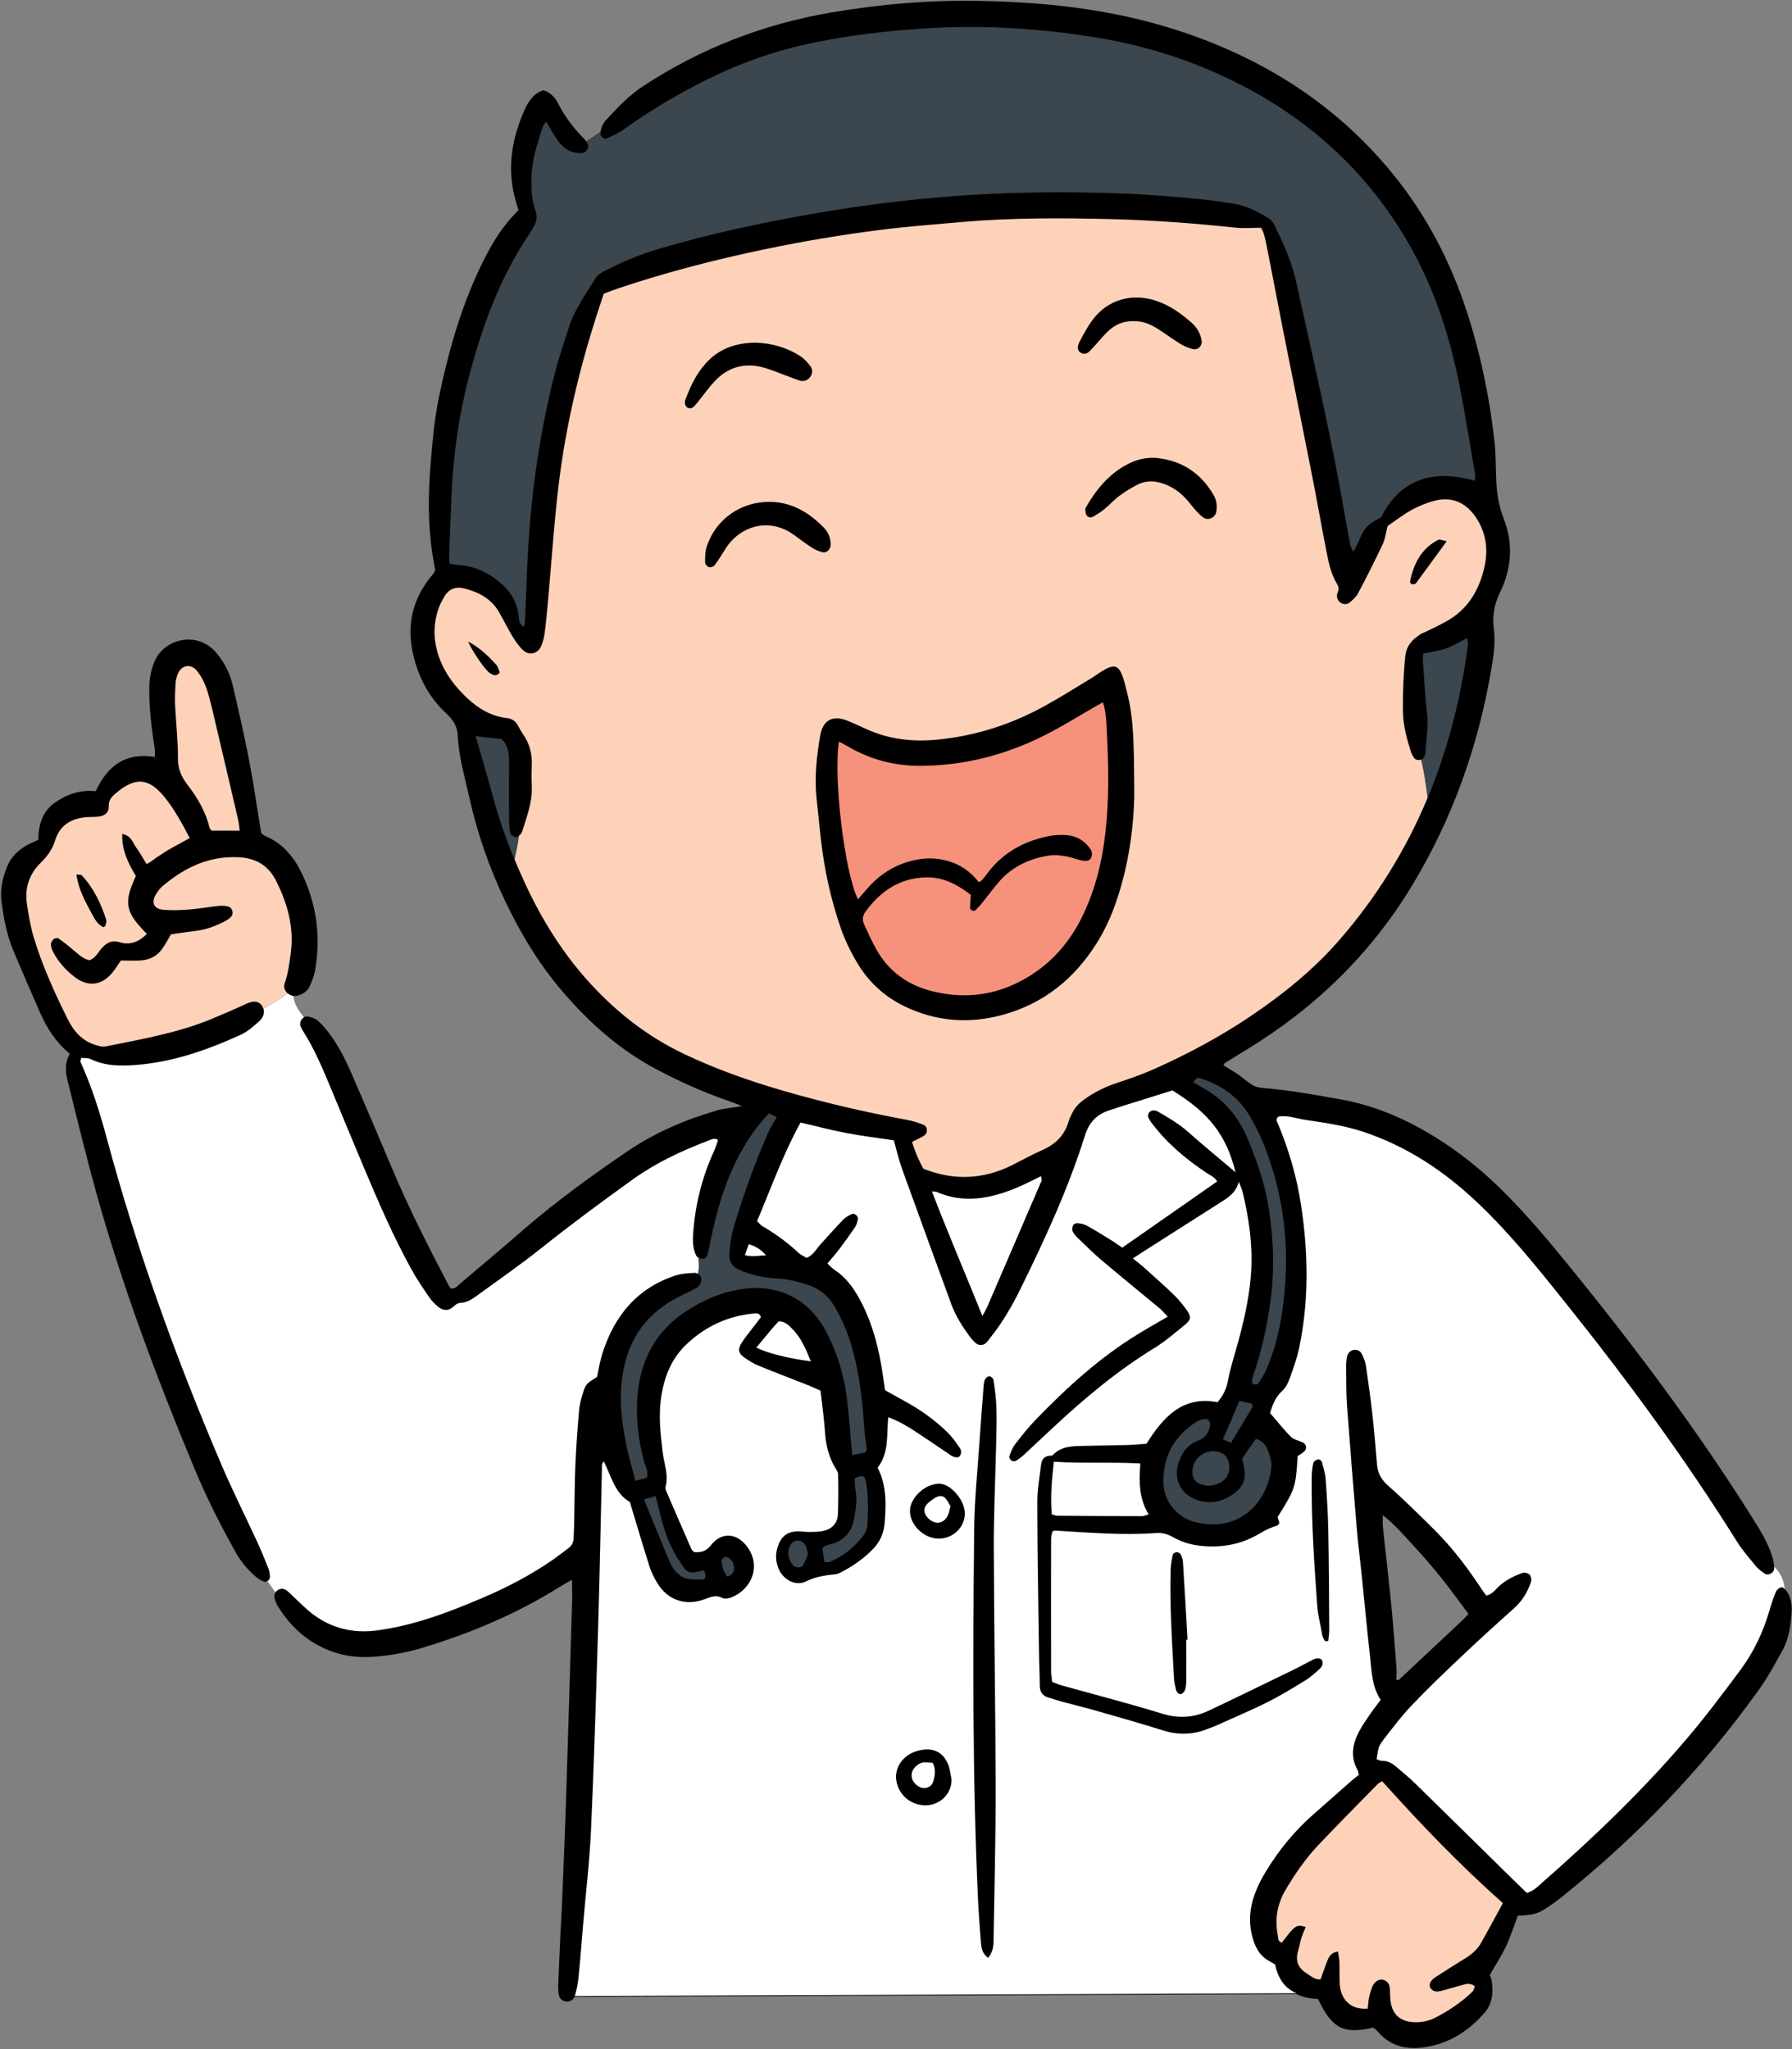
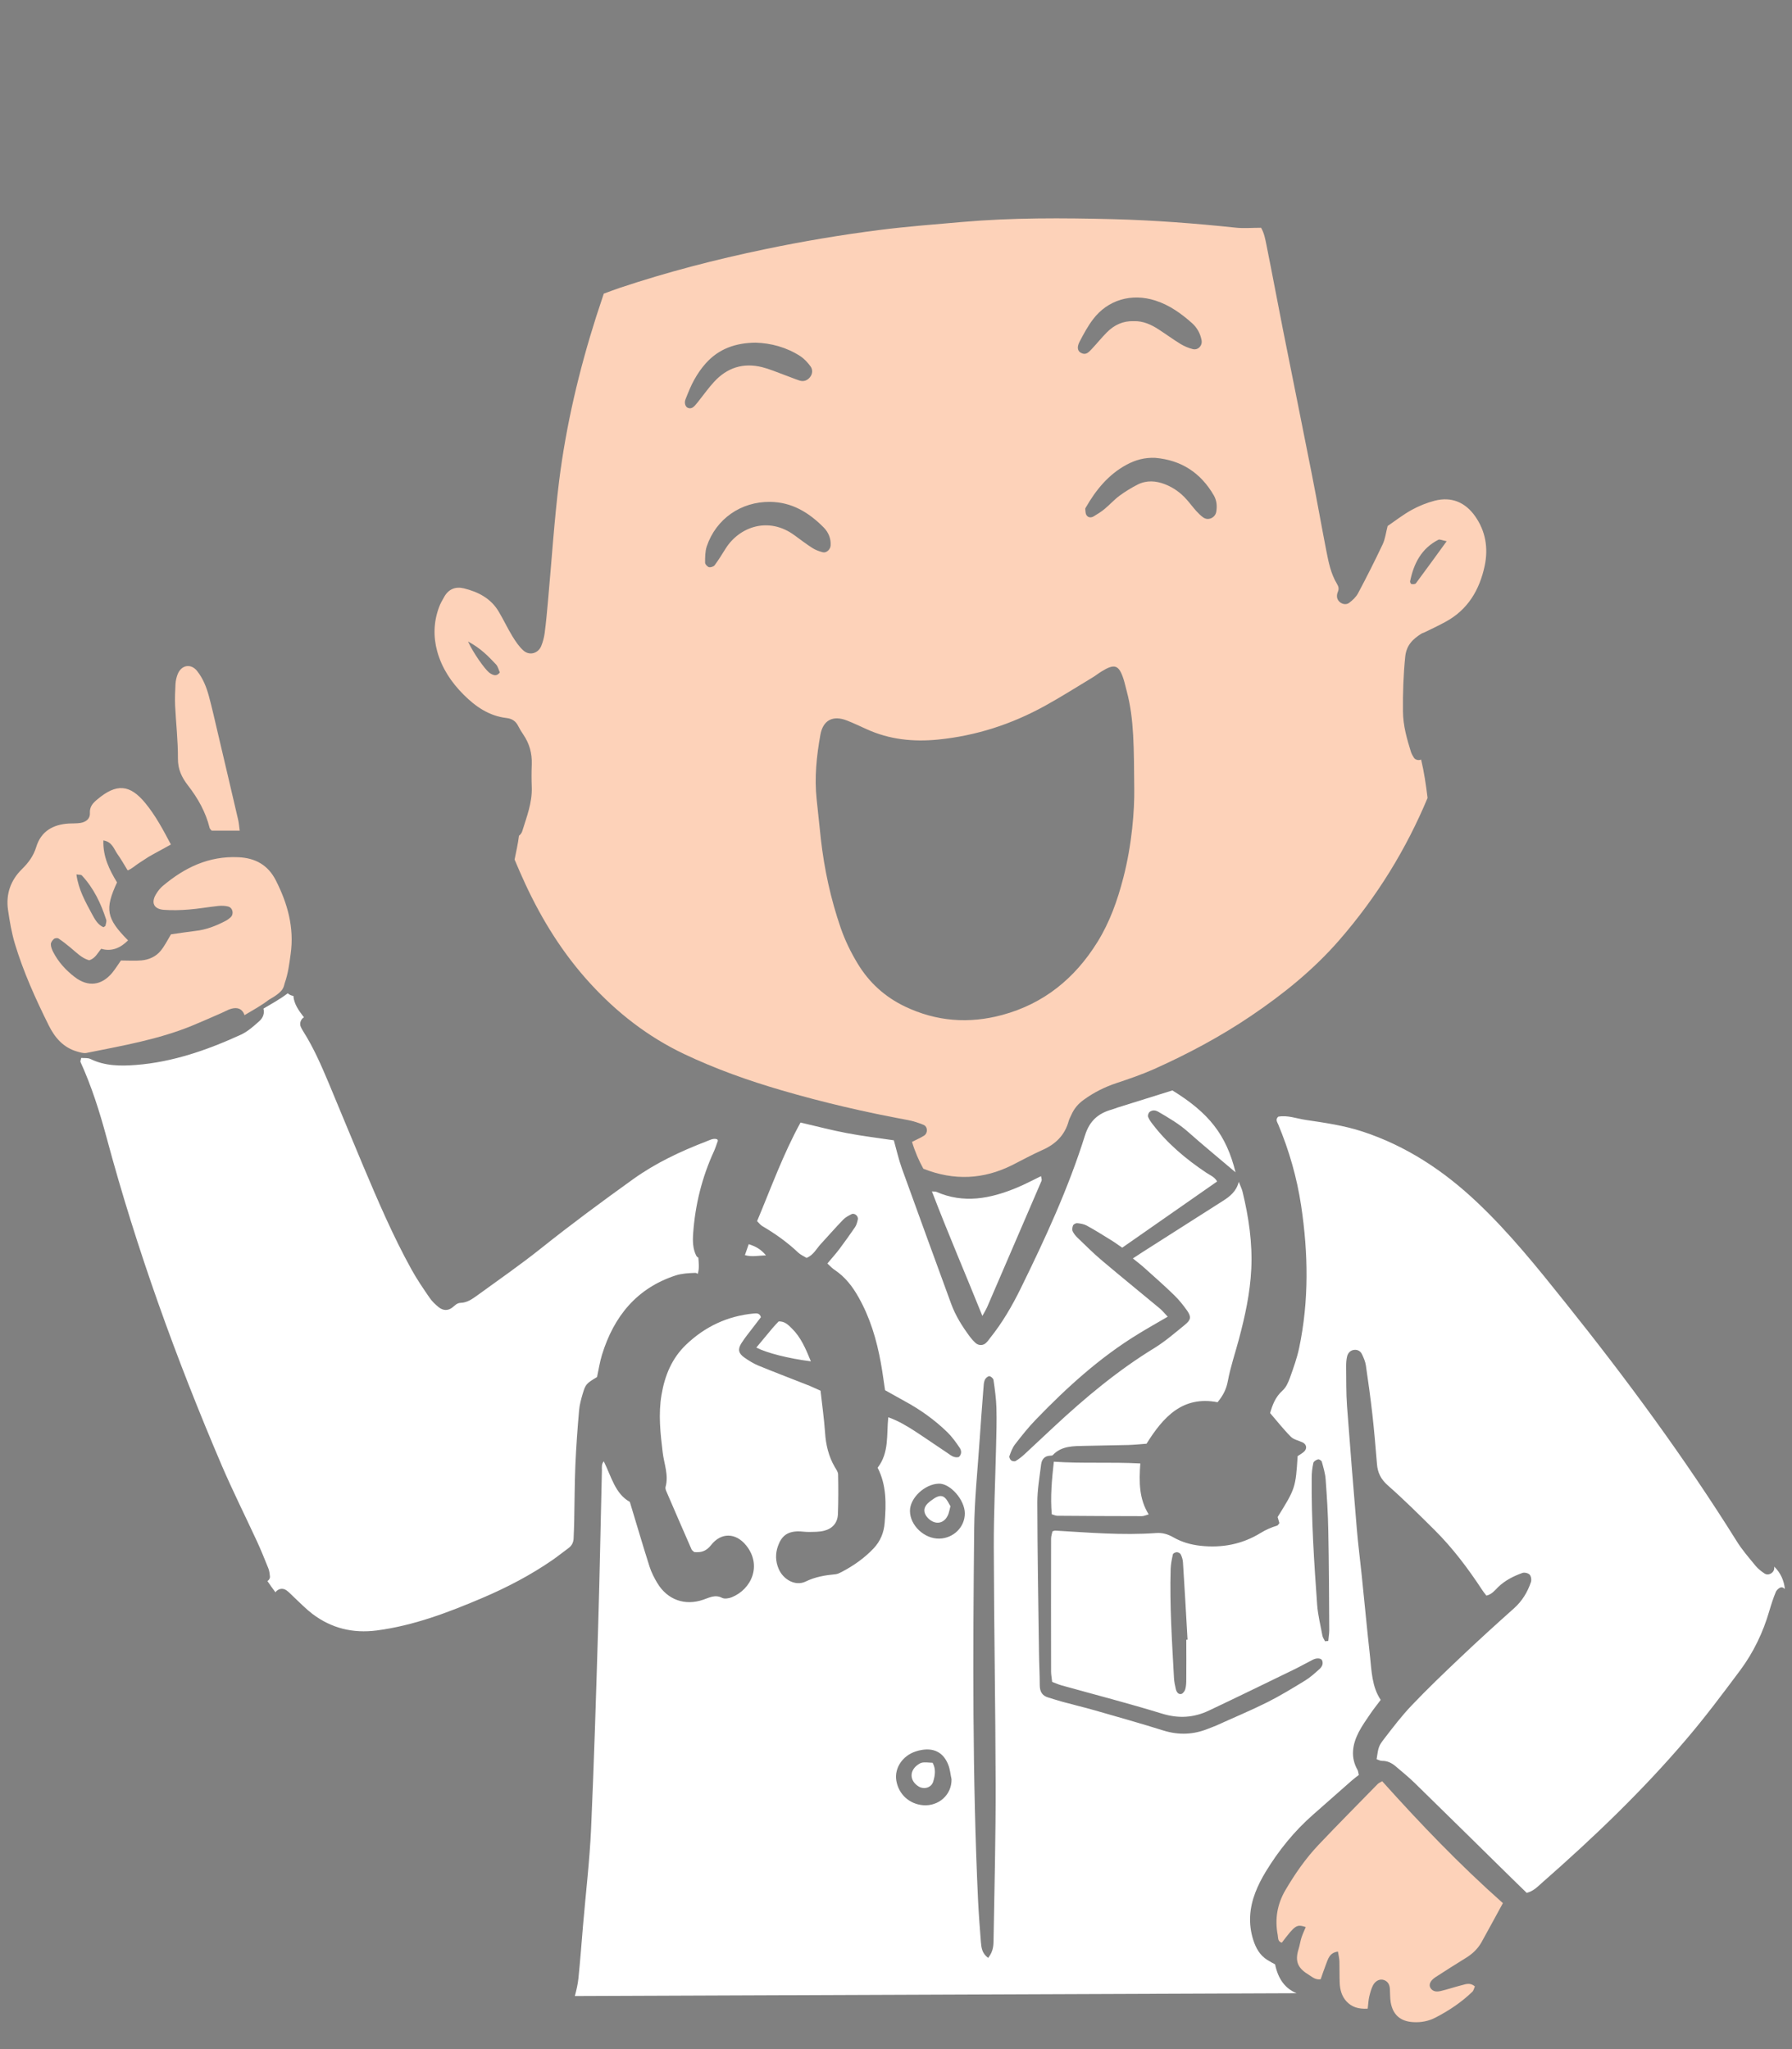
<svg xmlns="http://www.w3.org/2000/svg" height="209.9" preserveAspectRatio="xMidYMid meet" version="1.0" viewBox="-0.1 -0.1 183.6 209.9" width="183.6" zoomAndPan="magnify">
  <rect x="-0.1" y="-0.1" width="183.6" height="209.9" fill="#808080" stroke="none" />
  <g id="change1_1">
-     <path d="M183.04,163.02c-0.07-0.11-0.17-0.24-0.28-0.33c0,0,0,0,0,0c-0.09-0.85-0.42-1.64-1.09-2.29c-0.01-0.28-0.06-0.56-0.13-0.83 c-0.33-1.15-0.87-2.2-1.5-3.23c-5.78-9.33-12.33-18.09-19.24-26.59c-2.29-2.82-4.62-5.6-7.23-8.15c-2.49-2.44-5.24-4.51-8.3-6.19 c-2.45-1.34-5.04-2.34-7.79-2.85c-2.68-0.49-5.35-0.97-8.07-1.2c-0.39-0.03-0.81-0.09-1.13-0.28c-0.54-0.31-1-0.75-1.51-1.1 c-0.49-0.34-1.02-0.64-1.52-0.95c0.08-0.13,0.1-0.2,0.14-0.23c0.72-0.45,1.44-0.9,2.17-1.34c7.01-4.26,12.75-9.8,17.01-16.84 c4.16-6.88,6.8-14.32,8.13-22.22c0.22-1.28,0.43-2.62,0.27-3.89c-0.19-1.42-0.02-2.62,0.61-3.91c1.2-2.44,1.38-5.04,0.38-7.59 c-0.49-1.25-0.69-2.5-0.76-3.81c-0.07-1.36-0.03-2.73-0.18-4.08c-0.51-4.52-1.42-8.95-2.83-13.28c-1.69-5.18-4.16-9.92-7.61-14.15 c-5.89-7.21-13.43-11.92-22.22-14.74c-6.6-2.12-13.41-2.85-20.29-2.96c-5.05-0.09-10.08,0.35-15.07,1.2 C78.05,2.39,71.67,4.87,65.8,8.72c-1.45,0.95-2.61,2.18-3.76,3.42c-0.33,0.36-0.54,0.78-0.61,1.26c-0.48,0.35-0.96,0.69-1.47,0.99 c-0.06-0.08-0.12-0.17-0.19-0.24c-1.08-1.1-2.01-2.3-2.71-3.69c-0.3-0.6-0.79-1.1-1.48-1.32c-1.04,0.34-1.56,1.17-1.95,2.05 c-1.35,3.04-1.83,6.18-0.85,9.44c0.08,0.27,0.16,0.53,0.24,0.81c-1.9,1.84-3.11,4.07-4.18,6.4c-1.88,4.1-3.07,8.4-3.98,12.8 c-0.46,2.23-0.65,4.49-0.84,6.75c-0.25,3.06-0.29,6.12,0.17,9.17c0.09,0.61,0.21,1.22,0.3,1.75c-0.11,0.19-0.14,0.3-0.22,0.39 c-2.55,2.97-2.86,6.3-1.56,9.87c0.63,1.73,1.64,3.25,2.99,4.49c0.67,0.62,1.06,1.31,1.1,2.2c0.09,2.12,0.7,4.13,1.15,6.18 c0.82,3.73,2.06,7.31,3.7,10.75c1.59,3.34,3.49,6.5,5.91,9.31c2.76,3.21,5.89,5.99,9.66,7.97c2.31,1.22,4.69,2.29,7.16,3.15 c0.42,0.14,0.83,0.31,1.54,0.58c-1.08,0.19-1.86,0.25-2.6,0.46c-3.23,0.94-6.31,2.26-9.1,4.15c-3.66,2.49-7.25,5.08-10.6,7.98 c-2.19,1.9-4.4,3.76-6.61,5.63c-0.25,0.21-0.45,0.52-0.92,0.47c-0.1-0.15-0.23-0.32-0.33-0.52c-2.05-3.92-4.05-7.86-5.76-11.95 c-1.34-3.19-2.71-6.37-4.08-9.54c-0.61-1.41-1.3-2.78-2.21-4.01c-0.37-0.5-0.77-0.99-1.23-1.4c-0.28-0.24-0.69-0.39-1.06-0.44 c-0.15-0.02-0.29,0.01-0.41,0.08c-0.53-0.69-1.02-1.38-1.08-2.19c0,0,0,0,0,0c0.13,0.02,0.27,0.02,0.41-0.02 c0.58-0.14,1.06-0.45,1.3-1c0.23-0.52,0.45-1.05,0.54-1.6c0.6-3.39,0.18-6.66-1.29-9.79c-0.82-1.75-1.96-3.18-3.79-3.96 c-0.15-0.06-0.28-0.19-0.44-0.3c-0.41-2.5-0.77-5.03-1.25-7.53c-0.49-2.56-1.08-5.1-1.67-7.64c-0.28-1.23-0.87-2.34-1.68-3.31 c-1.93-2.3-5.36-1.45-6.33,0.9c-0.33,0.79-0.51,1.61-0.53,2.48c-0.05,2.17,0.22,4.3,0.55,6.43c0.04,0.26,0.01,0.53,0.01,0.86 c-2.99-0.49-4.85,0.9-6.05,3.51c-1.54-0.17-2.91,0.29-4.16,1.15c-1.34,0.93-1.71,2.33-1.73,3.84c-0.42,0.19-0.79,0.33-1.14,0.53 c-0.92,0.51-1.65,1.21-2.05,2.2c-0.48,1.17-0.74,2.39-0.57,3.66c0.23,1.69,0.54,3.36,1.2,4.94c0.9,2.14,1.83,4.27,2.76,6.4 c0.69,1.57,1.61,3,3.03,4.18c-0.58,1.05-0.42,2-0.18,2.94c0.92,3.68,1.81,7.37,2.82,11.03c2.71,9.79,6.28,19.28,10.19,28.65 c1.2,2.88,2.61,5.66,4.13,8.38c0.56,1.01,1.27,1.87,2.15,2.61c0.21,0.18,0.46,0.32,0.72,0.44c0.14,0.07,0.3,0.04,0.44-0.05 c0.27,0.39,0.54,0.77,0.82,1.15c-0.14,0.19-0.17,0.43-0.1,0.69c0.07,0.22,0.15,0.43,0.26,0.63c1.77,3.03,5.14,5.62,9.78,5.3 c1.7-0.12,3.38-0.41,5.01-0.9c4.96-1.49,9.71-3.48,14.11-6.24c0.37-0.23,0.76-0.45,1.29-0.75c0.01,0.71,0.04,1.27,0.03,1.83 c-0.2,6.92-0.4,13.84-0.63,20.76c-0.12,3.69-0.28,7.37-0.43,11.06c-0.03,0.85-0.1,1.7-0.14,2.55c-0.08,1.76-0.16,3.51-0.23,5.27 c-0.01,0.34,0.01,0.68,0.06,1.02c0.06,0.36,0.29,0.61,0.66,0.69c0.37,0.09,0.81-0.1,0.94-0.47c0,0,0,0,0,0.01l73.95-0.29 c0.64,0.31,1.4,0.47,2.24,0.51c1.47,3.14,2.71,3.6,5.67,2.93c0.14,0.12,0.32,0.26,0.46,0.42c1.13,1.32,2.6,1.8,4.27,1.65 c2.73-0.25,4.93-1.58,6.69-3.63c0.8-0.93,0.87-2.06,0.7-3.22c-0.04-0.27-0.17-0.52-0.2-0.6c0.62-1.09,1.22-1.99,1.67-2.95 c0.47-1.01,0.81-2.09,1.21-3.13c1.78-0.08,2.13-0.2,3.61-1.25c0.32-0.23,0.64-0.47,0.95-0.72c7.66-6.14,14.39-13.16,20.11-21.14 c0.92-1.28,1.68-2.69,2.45-4.08c0.69-1.27,0.87-2.68,0.94-4.11C183.48,164.18,183.37,163.56,183.04,163.02z M151,49.15L151,49.15 c0-0.06,0.01-0.12,0.02-0.17C151.01,49.04,151,49.1,151,49.15z M151.03,48.49c0.01,0.05,0.01,0.1,0.01,0.15 C151.04,48.59,151.04,48.54,151.03,48.49c-0.19-1.09-0.37-2.18-0.55-3.26C150.66,46.31,150.85,47.4,151.03,48.49z M138.23,55.66 c-0.04-0.19-0.08-0.39-0.11-0.59C138.15,55.26,138.19,55.46,138.23,55.66c0.02,0.08,0.04,0.15,0.08,0.24 C138.27,55.81,138.25,55.73,138.23,55.66z M138.55,56.42c-0.02-0.05-0.04-0.09-0.06-0.13C138.51,56.33,138.53,56.38,138.55,56.42 c0.06-0.1,0.12-0.2,0.18-0.3C138.67,56.22,138.61,56.32,138.55,56.42z M139.39,18.11c-1.11-1.26-2.3-2.44-3.56-3.55 C137.1,15.67,138.28,16.85,139.39,18.11z M132.69,28.68c1.15,5.15,2.32,10.3,3.38,15.47C135,38.98,133.83,33.83,132.69,28.68 c-0.1-0.47-0.23-0.93-0.38-1.39C132.45,27.75,132.58,28.21,132.69,28.68z M130.5,22.98c0.17,0.34,0.33,0.69,0.49,1.04 C130.83,23.67,130.66,23.32,130.5,22.98c-0.03-0.06-0.06-0.12-0.1-0.19C130.43,22.85,130.47,22.92,130.5,22.98z M130.28,22.62 c-0.07-0.09-0.14-0.16-0.22-0.23C130.14,22.45,130.21,22.53,130.28,22.62z M129.32,21.93c-0.22-0.13-0.44-0.25-0.67-0.37 C128.88,21.68,129.1,21.81,129.32,21.93z M46.17,50.42c-0.05,1.06-0.09,2.11-0.13,3.17C46.08,52.53,46.12,51.48,46.17,50.42 c0.06-1.37,0.17-2.74,0.33-4.1C46.34,47.68,46.24,49.05,46.17,50.42z M46.86,43.64c0.09-0.57,0.19-1.14,0.3-1.7 C47.05,42.51,46.95,43.07,46.86,43.64z M47.9,38.66c-0.11,0.43-0.21,0.85-0.31,1.28C47.68,39.51,47.79,39.09,47.9,38.66 c0.15-0.58,0.31-1.15,0.47-1.73C48.2,37.51,48.05,38.08,47.9,38.66z M49.04,58.29c0.19,0.08,0.37,0.16,0.55,0.25 C49.41,58.45,49.22,58.36,49.04,58.29z M51.35,59.77c-0.12-0.11-0.24-0.21-0.36-0.31C51.12,59.56,51.23,59.67,51.35,59.77 c0.12,0.11,0.23,0.22,0.34,0.33C51.58,59.99,51.47,59.88,51.35,59.77z M52,60.46c0.14,0.18,0.27,0.37,0.39,0.57 C52.27,60.83,52.14,60.64,52,60.46z M52.6,61.44c0.06,0.14,0.12,0.28,0.17,0.43C52.72,61.72,52.66,61.58,52.6,61.44z M53.04,63.02 c-0.03-0.3-0.09-0.6-0.17-0.88C52.94,62.43,53,62.72,53.04,63.02c0.02,0.14,0.02,0.29,0.05,0.43 C53.06,63.31,53.05,63.16,53.04,63.02z M53.59,64.12L53.59,64.12c0.01-0.11,0.03-0.22,0.04-0.32C53.62,63.9,53.6,64.01,53.59,64.12z M54.04,23.99c-0.49,0.72-0.94,1.46-1.37,2.21C53.1,25.45,53.56,24.71,54.04,23.99c0.09-0.14,0.18-0.29,0.27-0.43 C54.23,23.7,54.14,23.85,54.04,23.99z M55.45,13c-0.52,1.68-1.09,3.34-1.11,5.13c-0.01,0.74,0.01,1.47,0.12,2.18 c-0.12-0.72-0.14-1.45-0.12-2.18C54.37,16.35,54.93,14.68,55.45,13c0.06-0.2,0.22-0.38,0.35-0.57C55.67,12.62,55.52,12.8,55.45,13z M56.81,37.85c-0.02,0.1-0.05,0.19-0.07,0.29C56.76,38.04,56.79,37.94,56.81,37.85c0.11-0.44,0.24-0.88,0.37-1.32 C57.05,36.97,56.93,37.4,56.81,37.85z M60.14,15.05c-0.01,0.05-0.04,0.1-0.06,0.15C60.1,15.16,60.12,15.11,60.14,15.05z M58.22,33.3 c-0.12,0.38-0.25,0.75-0.37,1.13C57.98,34.06,58.1,33.68,58.22,33.3c0.04-0.11,0.07-0.22,0.12-0.33 C58.3,33.08,58.26,33.19,58.22,33.3z M59.36,30.88c0.26-0.44,0.53-0.87,0.81-1.3C59.89,30.01,59.62,30.44,59.36,30.88z M61.44,13.73 c0.03,0.07,0.07,0.14,0.12,0.2C61.52,13.87,61.47,13.81,61.44,13.73z M63.86,13.13c-0.08,0.05-0.15,0.11-0.23,0.16 C63.71,13.23,63.78,13.18,63.86,13.13c0.26-0.19,0.52-0.37,0.79-0.56C64.38,12.75,64.12,12.94,63.86,13.13z M67.15,25.46 c-0.44,0.13-0.87,0.27-1.3,0.42C66.28,25.73,66.72,25.59,67.15,25.46c0.52-0.16,1.04-0.31,1.56-0.46 C68.19,25.15,67.67,25.3,67.15,25.46z M8.87,83.59c0.35-0.02,0.7,0,1.04-0.04C9.57,83.58,9.22,83.57,8.87,83.59 c-0.2,0.01-0.4,0.03-0.59,0.06C8.47,83.62,8.67,83.6,8.87,83.59z M9.05,98.26L9.05,98.26C8.83,98.2,8.63,98.11,8.44,98 C8.63,98.11,8.83,98.2,9.05,98.26z M6.97,96.83c-0.35-0.28-0.7-0.55-1.07-0.8C6.28,96.28,6.63,96.55,6.97,96.83z M2.64,92.43 c-0.23-1.62,0.27-3.04,1.44-4.18c0.1-0.1,0.2-0.2,0.3-0.31c-0.1,0.1-0.2,0.21-0.3,0.31C2.92,89.38,2.41,90.81,2.64,92.43 c0.02,0.15,0.04,0.29,0.06,0.44C2.68,92.72,2.66,92.57,2.64,92.43z M6.8,104.23c-1.33-2.69-2.58-5.43-3.45-8.32 c-0.13-0.43-0.24-0.86-0.33-1.29c0.1,0.44,0.2,0.87,0.33,1.29C4.22,98.8,5.47,101.54,6.8,104.23c0.12,0.24,0.24,0.46,0.38,0.68 C7.04,104.69,6.92,104.47,6.8,104.23z M8.26,89.55c-0.05-0.03-0.13-0.04-0.24-0.05C8.13,89.51,8.21,89.52,8.26,89.55z M8.15,108.68 c-0.01-0.01-0.01-0.03-0.01-0.05C8.14,108.65,8.14,108.66,8.15,108.68c0.56,1.24,1.05,2.51,1.49,3.8 C9.2,111.19,8.71,109.92,8.15,108.68z M9.16,108.37c-0.04-0.02-0.09-0.04-0.13-0.05C9.08,108.34,9.12,108.35,9.16,108.37 c0.21,0.1,0.42,0.19,0.63,0.27C9.58,108.56,9.37,108.47,9.16,108.37z M9.36,93.56c0.21,0.39,0.43,0.8,0.76,1.08 C9.78,94.35,9.57,93.95,9.36,93.56z M9.89,97.59c0.13-0.17,0.25-0.35,0.38-0.5C10.14,97.24,10.02,97.42,9.89,97.59z M9.3,90.87 c0.65,1,1.11,2.09,1.49,3.24C10.41,92.96,9.95,91.86,9.3,90.87z M14.91,88.38C14.91,88.38,14.91,88.38,14.91,88.38 c-0.32-0.51-0.58-0.97-0.87-1.4C14.33,87.41,14.59,87.87,14.91,88.38z M13.56,86.2c-0.08-0.14-0.17-0.29-0.28-0.41 C13.39,85.91,13.48,86.06,13.56,86.2z M11.6,96.33c0.14,0,0.28,0.01,0.44,0.05C11.89,96.34,11.74,96.33,11.6,96.33z M12.42,85.63 c0-0.1,0-0.21,0-0.31h0C12.42,85.42,12.42,85.53,12.42,85.63z M13.27,88.64c0.17,0.33,0.36,0.65,0.55,0.97 c-0.14,0.3-0.26,0.58-0.37,0.84c0.1-0.26,0.23-0.54,0.37-0.84C13.63,89.3,13.45,88.97,13.27,88.64z M13.65,98.3 c0.26,0,0.51-0.01,0.76-0.03C14.16,98.29,13.91,98.3,13.65,98.3z M14.73,95.77c0.08-0.07,0.15-0.14,0.22-0.21 c-0.42-0.42-0.77-0.8-1.04-1.15c0.28,0.35,0.62,0.73,1.04,1.15C14.88,95.63,14.8,95.7,14.73,95.77z M15.76,92.68 c0.05,0.07,0.1,0.13,0.17,0.18C15.87,92.8,15.81,92.75,15.76,92.68z M15.93,91.43c-0.07,0.11-0.13,0.22-0.17,0.32 C15.8,91.65,15.86,91.55,15.93,91.43c0.03-0.05,0.06-0.09,0.09-0.14C15.99,91.34,15.96,91.39,15.93,91.43z M16.49,90.74 c0.03-0.03,0.06-0.06,0.09-0.09c0.14-0.12,0.28-0.23,0.42-0.35c-0.14,0.11-0.28,0.23-0.42,0.35C16.55,90.68,16.52,90.71,16.49,90.74 z M16.79,96.7c0.22-0.36,0.42-0.73,0.65-1.1C17.21,95.97,17.01,96.34,16.79,96.7z M17.06,87c-0.31,0.18-0.6,0.39-0.9,0.58 C16.46,87.39,16.75,87.19,17.06,87c0.19-0.12,0.39-0.23,0.59-0.34C17.45,86.78,17.25,86.89,17.06,87z M23.51,92.87 c-0.07-0.05-0.14-0.1-0.23-0.12C23.36,92.78,23.44,92.82,23.51,92.87z M22.63,150.03c-0.64-1.5-1.27-3-1.88-4.51 C21.36,147.03,21.99,148.54,22.63,150.03c0.76,1.78,1.6,3.53,2.44,5.28C24.23,153.57,23.39,151.82,22.63,150.03z M27.56,161.39 c-0.01-0.07-0.01-0.14-0.02-0.21C27.55,161.25,27.55,161.32,27.56,161.39C27.56,161.39,27.56,161.39,27.56,161.39 C27.56,161.39,27.56,161.39,27.56,161.39z M28.57,162.68c0.08-0.02,0.16-0.03,0.24-0.03C28.74,162.64,28.66,162.65,28.57,162.68z M29.07,100.61c-0.02,0.04-0.03,0.09-0.04,0.13C29.05,100.7,29.06,100.65,29.07,100.61c0.04-0.12,0.08-0.24,0.12-0.37 C29.16,100.37,29.12,100.49,29.07,100.61z M29.68,97.62c-0.04,0.25-0.07,0.51-0.11,0.76C29.61,98.13,29.65,97.87,29.68,97.62 c0.07-0.51,0.1-1,0.1-1.5C29.79,96.62,29.75,97.11,29.68,97.62z M30.04,163.51c-0.06-0.06-0.12-0.12-0.18-0.18 C29.91,163.4,29.97,163.46,30.04,163.51c0.04,0.04,0.08,0.08,0.12,0.11C30.12,163.59,30.08,163.55,30.04,163.51z M31.93,165.22 c-0.08-0.06-0.17-0.13-0.25-0.2C31.76,165.09,31.84,165.16,31.93,165.22c0.12,0.09,0.24,0.18,0.37,0.27 C32.17,165.4,32.05,165.31,31.93,165.22z M33.55,110.86c-0.31-0.74-0.63-1.48-0.96-2.22C32.92,109.37,33.24,110.11,33.55,110.86 c0.44,1.06,0.88,2.12,1.32,3.18C34.43,112.98,33.99,111.91,33.55,110.86z M38.67,166.89c1.22-0.17,2.42-0.42,3.59-0.74 C41.09,166.47,39.9,166.72,38.67,166.89z M43.87,132.82c-0.64-0.93-1.28-1.87-1.83-2.86c-0.11-0.2-0.21-0.4-0.32-0.59 c0.11,0.2,0.21,0.4,0.32,0.59C42.59,130.95,43.23,131.89,43.87,132.82c0.06,0.09,0.13,0.18,0.2,0.27 C44,133,43.94,132.92,43.87,132.82z M46.21,133.84c-0.06,0.05-0.12,0.09-0.17,0.12C46.1,133.92,46.16,133.89,46.21,133.84 c0.1-0.08,0.19-0.17,0.29-0.24C46.41,133.67,46.31,133.76,46.21,133.84z M55.33,127.75c0.38-0.31,0.77-0.61,1.15-0.91 C56.1,127.14,55.71,127.45,55.33,127.75c-0.64,0.51-1.3,1.01-1.96,1.5C54.03,128.76,54.69,128.26,55.33,127.75z M48.76,132.6 c-0.1,0.07-0.19,0.14-0.29,0.21C48.56,132.74,48.66,132.67,48.76,132.6c0.72-0.52,1.44-1.04,2.16-1.56 C50.2,131.56,49.48,132.08,48.76,132.6z M56.52,159.7c-1.27,0.87-2.58,1.65-3.94,2.36C53.94,161.35,55.26,160.57,56.52,159.7 c0.37-0.25,0.73-0.53,1.08-0.8C57.25,159.17,56.89,159.44,56.52,159.7z M73.43,116.73c0,0,0,0.01,0,0.01 c-0.02,0.05-0.04,0.11-0.06,0.16c0.02-0.05,0.04-0.11,0.06-0.16C73.43,116.74,73.43,116.73,73.43,116.73z M65.88,149.57 c0.02,0.07,0.04,0.13,0.06,0.2C65.92,149.7,65.9,149.64,65.88,149.57c-0.08-0.29-0.15-0.58-0.21-0.87 C65.73,148.99,65.8,149.28,65.88,149.57z M65.25,142.5c0-0.03,0.01-0.05,0.01-0.08C65.26,142.44,65.25,142.47,65.25,142.5 c0,0.01,0,0.03,0,0.04C65.25,142.52,65.25,142.51,65.25,142.5z M58.74,155.76c-0.01,0.57-0.04,1.13-0.06,1.7 c0,0.05-0.01,0.1-0.01,0.15c0.01-0.05,0.01-0.1,0.01-0.15C58.7,156.89,58.73,156.33,58.74,155.76c0.02-0.97,0.03-1.95,0.04-2.92 C58.77,153.81,58.76,154.79,58.74,155.76z M58.93,148.57c0.04-0.71,0.09-1.42,0.14-2.13C59.02,147.15,58.97,147.86,58.93,148.57z M59.59,142.71c-0.06,0.2-0.12,0.41-0.17,0.62C59.48,143.12,59.53,142.91,59.59,142.71c0.04-0.14,0.08-0.27,0.12-0.38 C59.67,142.44,59.64,142.57,59.59,142.71z M61.16,166.17c0.14-4.55,0.22-9.1,0.33-13.64C61.38,157.08,61.3,161.63,61.16,166.17z M61.73,149.64L61.73,149.64c0.1,0.2,0.19,0.4,0.28,0.6C61.92,150.04,61.83,149.84,61.73,149.64z M64.45,149.54 c-0.5-1.95-0.87-3.91-0.93-5.9C63.57,145.63,63.95,147.6,64.45,149.54c0.04,0.16,0.08,0.33,0.13,0.49 C64.53,149.87,64.49,149.7,64.45,149.54z M61.47,123.06c1.08-0.79,2.16-1.58,3.25-2.36c0.1-0.07,0.21-0.14,0.31-0.22 c-0.1,0.07-0.21,0.14-0.31,0.22C63.63,121.48,62.55,122.27,61.47,123.06z M65.01,151.59c-0.01-0.03-0.01-0.05-0.02-0.08 C64.99,151.54,65,151.56,65.01,151.59c0.34-0.09,0.62-0.16,0.89-0.23c0.09-0.02,0.18-0.05,0.26-0.07c0.03-0.08,0.04-0.17,0.05-0.25 c-0.01,0.08-0.03,0.16-0.05,0.25c-0.09,0.02-0.17,0.05-0.26,0.07C65.63,151.43,65.34,151.5,65.01,151.59z M66.42,160.43 c-0.17-0.54-0.34-1.08-0.51-1.62C66.08,159.35,66.24,159.89,66.42,160.43c0.02,0.07,0.05,0.15,0.07,0.22 C66.46,160.58,66.44,160.51,66.42,160.43z M67.49,144.31c0.02-0.37,0.05-0.73,0.1-1.1C67.54,143.58,67.51,143.94,67.49,144.31z M67.77,148.73c-0.02-0.15-0.04-0.3-0.05-0.46C67.73,148.43,67.75,148.58,67.77,148.73c0.02,0.16,0.05,0.32,0.07,0.48 C67.82,149.05,67.79,148.89,67.77,148.73z M67.17,137.1c0.57-0.81,1.26-1.55,2.09-2.21C68.44,135.55,67.74,136.29,67.17,137.1z M69.34,132.8c-0.11,0.06-0.22,0.12-0.33,0.18C69.12,132.91,69.23,132.85,69.34,132.8c0.06-0.03,0.13-0.06,0.19-0.09 C69.47,132.73,69.41,132.76,69.34,132.8z M70.73,158.66c-0.22-0.49-0.43-0.99-0.65-1.48C70.3,157.68,70.51,158.17,70.73,158.66 c0.02,0.05,0.07,0.1,0.13,0.14C70.8,158.76,70.75,158.72,70.73,158.66z M69.13,130.55c-0.42,0.14-0.82,0.29-1.21,0.47 C68.31,130.85,68.71,130.69,69.13,130.55c0.63-0.21,1.33-0.24,2-0.26C70.46,130.31,69.76,130.35,69.13,130.55z M71.25,133.57 c0.25-0.14,0.5-0.27,0.75-0.39C71.75,133.3,71.49,133.43,71.25,133.57z M71.42,131.71c0.05-0.05,0.1-0.09,0.14-0.15 c0.11-0.16,0.19-0.39,0.2-0.59c0,0.2-0.09,0.43-0.2,0.59C71.51,131.62,71.47,131.66,71.42,131.71z M71.75,128.85 c0.06,0.02,0.13,0.03,0.18,0.03c0.01,0,0.03,0,0.04-0.01c-0.01,0-0.03,0.01-0.04,0.01C71.88,128.88,71.82,128.87,71.75,128.85z M72.25,116.8c-0.5,0.19-0.99,0.39-1.48,0.6c-0.49,0.21-0.98,0.42-1.46,0.64c0.48-0.22,0.97-0.44,1.46-0.64 C71.26,117.2,71.75,117,72.25,116.8c0.07-0.03,0.15-0.06,0.22-0.09C72.4,116.74,72.32,116.78,72.25,116.8z M72.71,158.22 c-0.06,0.08-0.13,0.15-0.19,0.22C72.59,158.37,72.65,158.3,72.71,158.22c0.07-0.08,0.13-0.16,0.2-0.23 C72.85,158.06,72.78,158.13,72.71,158.22z M72.92,157.98c0.11-0.12,0.23-0.22,0.36-0.31C73.16,157.75,73.04,157.86,72.92,157.98z M73.1,125.13c0.15-0.62,0.31-1.24,0.49-1.85C73.42,123.89,73.25,124.51,73.1,125.13z M74.64,128.14c-0.02,0.2-0.02,0.39-0.01,0.55 C74.62,128.52,74.62,128.34,74.64,128.14c0.02-0.2,0.04-0.4,0.06-0.59C74.67,127.74,74.65,127.94,74.64,128.14z M75.3,118.89 c-0.08,0.15-0.15,0.31-0.22,0.46C75.15,119.19,75.22,119.04,75.3,118.89c0.07-0.15,0.15-0.29,0.23-0.44 C75.45,118.6,75.37,118.74,75.3,118.89z M97.31,133.52c0.11,0.29,0.23,0.58,0.36,0.86C97.54,134.1,97.42,133.81,97.31,133.52 c-0.07-0.19-0.14-0.38-0.21-0.57C97.17,133.14,97.24,133.33,97.31,133.52z M90.09,150.98c-0.09-0.23-0.19-0.45-0.3-0.68 c0.21-0.28,0.38-0.56,0.51-0.86c-0.13,0.29-0.3,0.58-0.51,0.86C89.91,150.53,90.01,150.75,90.09,150.98z M90.39,141.31 c0.05,0.34,0.1,0.69,0.15,1.06c0.31,0.17,0.64,0.36,0.97,0.54c-0.33-0.19-0.66-0.37-0.97-0.54C90.49,142,90.44,141.65,90.39,141.31z M88.04,116.28c0.86,0.13,1.72,0.25,2.58,0.37C89.76,116.53,88.9,116.41,88.04,116.28z M88.44,146.24 c-0.01-0.09-0.02-0.19-0.03-0.28c-0.05-0.69-0.1-1.39-0.17-2.08c0.07,0.69,0.13,1.38,0.17,2.08 C88.42,146.05,88.43,146.14,88.44,146.24z M87.76,124.87c0-0.02,0.01-0.04,0.01-0.06C87.76,124.83,87.76,124.85,87.76,124.87 c0,0.01-0.01,0.03-0.01,0.04C87.75,124.9,87.75,124.89,87.76,124.87z M85.89,127.87c0.55-0.72,1.08-1.46,1.58-2.21 c0.04-0.07,0.08-0.14,0.11-0.21c-0.03,0.07-0.07,0.15-0.11,0.21C86.97,126.41,86.44,127.15,85.89,127.87 c-0.23,0.31-0.48,0.61-0.75,0.92C85.41,128.47,85.66,128.18,85.89,127.87z M85.79,130.35c-0.13-0.1-0.26-0.2-0.41-0.3 c-0.05-0.03-0.1-0.07-0.14-0.11c0.05,0.04,0.09,0.07,0.14,0.11C85.52,130.14,85.66,130.24,85.79,130.35z M85.36,133.7 c0.16,0.26,0.31,0.53,0.45,0.8C85.66,134.22,85.51,133.96,85.36,133.7c-0.08-0.13-0.16-0.26-0.25-0.38 C85.19,133.44,85.28,133.56,85.36,133.7z M83.96,127.39c0.26-0.28,0.51-0.56,0.77-0.84C84.48,126.83,84.22,127.12,83.96,127.39 c-0.14,0.15-0.27,0.32-0.4,0.49C83.69,127.71,83.82,127.55,83.96,127.39z M82.5,128.82c0.15-0.06,0.29-0.15,0.41-0.24 C82.79,128.67,82.66,128.75,82.5,128.82c-0.18-0.11-0.36-0.21-0.53-0.31C82.14,128.61,82.32,128.71,82.5,128.82z M82.63,131.53 c0.15,0.05,0.3,0.1,0.44,0.16C82.93,131.63,82.79,131.58,82.63,131.53c-0.33-0.11-0.66-0.21-1-0.29 C81.97,131.33,82.3,131.43,82.63,131.53z M80.02,130.93c-0.12-0.01-0.23-0.02-0.35-0.03c-0.17-0.01-0.34-0.02-0.51-0.04 c0.17,0.02,0.34,0.03,0.51,0.04C79.78,130.91,79.9,130.92,80.02,130.93z M77.96,125.55c-0.05-0.03-0.09-0.06-0.13-0.09 C77.87,125.49,77.91,125.52,77.96,125.55c0.5,0.29,0.98,0.6,1.45,0.92C78.94,126.14,78.45,125.84,77.96,125.55z M79.48,114.36 c-0.22-0.11-0.4-0.2-0.6-0.3C79.08,114.17,79.26,114.26,79.48,114.36z M78.67,113.96C78.67,113.96,78.67,113.96,78.67,113.96 c-0.62,0.65-1.17,1.33-1.67,2.04C77.5,115.3,78.05,114.61,78.67,113.96z M77.82,134.87L77.82,134.87c-0.06,0.08-0.13,0.16-0.19,0.25 C77.7,135.03,77.76,134.95,77.82,134.87z M77.58,125.2c-0.04-0.05-0.09-0.1-0.14-0.15v0C77.49,125.1,77.54,125.15,77.58,125.2z M77.01,161.15c0.04-0.17,0.07-0.35,0.09-0.53C77.09,160.79,77.05,160.97,77.01,161.15z M77.09,160.03 c0.02,0.13,0.02,0.26,0.02,0.39C77.11,160.29,77.1,160.16,77.09,160.03z M82.41,161.96c-0.26,0.13-0.54,0.18-0.81,0.17 C81.87,162.14,82.15,162.09,82.41,161.96c0.22-0.11,0.44-0.2,0.66-0.28C82.85,161.76,82.63,161.85,82.41,161.96z M82.78,156.87 c-0.3,0.01-0.6-0.04-0.9-0.06C82.18,156.83,82.48,156.88,82.78,156.87c0.25,0,0.5,0,0.76-0.02 C83.28,156.87,83.03,156.87,82.78,156.87z M82.82,141.91c-1.74-0.69-3.49-1.35-5.22-2.06c-0.13-0.05-0.26-0.11-0.38-0.18 c0.13,0.06,0.25,0.12,0.38,0.18C79.33,140.56,81.08,141.22,82.82,141.91c0.34,0.14,0.68,0.3,1.07,0.47 C83.5,142.21,83.16,142.04,82.82,141.91z M83.94,142.4C83.94,142.4,83.94,142.4,83.94,142.4c0.1,0.9,0.22,1.79,0.31,2.67 C84.15,144.19,84.04,143.31,83.94,142.4z M85.65,161.18c-0.05,0.02-0.11,0.03-0.16,0.03c-0.15,0.01-0.29,0.03-0.44,0.05 c0.15-0.02,0.29-0.03,0.44-0.05C85.54,161.2,85.6,161.19,85.65,161.18c0.11-0.03,0.21-0.08,0.32-0.13 C85.86,161.1,85.76,161.14,85.65,161.18z M84.88,149.11c0.14,0.38,0.31,0.76,0.52,1.12c0.04,0.07,0.09,0.15,0.13,0.22 c-0.05-0.08-0.09-0.15-0.13-0.22C85.19,149.86,85.02,149.49,84.88,149.11z M85.73,150.9c0,0.03,0.01,0.05,0.01,0.08 c0.01,0.34,0.01,0.67,0.01,1.01c0-0.34-0.01-0.67-0.01-1.01C85.74,150.96,85.73,150.93,85.73,150.9z M87.21,148.95 c-0.17-1.92-0.29-3.67-0.49-5.41c-0.3-2.67-1.04-5.22-2.37-7.58c-0.37-0.65-0.79-1.22-1.27-1.72c0.48,0.5,0.9,1.08,1.27,1.72 c1.33,2.35,2.07,4.9,2.37,7.58C86.92,145.28,87.04,147.03,87.21,148.95c0.52-0.11,0.96-0.19,1.35-0.28 C88.17,148.76,87.73,148.85,87.21,148.95z M88.66,148.47c0.03-0.06,0.05-0.11,0.04-0.15c-0.02-0.17-0.04-0.34-0.06-0.5 c0.02,0.17,0.04,0.34,0.06,0.5C88.71,148.36,88.69,148.41,88.66,148.47z M90.51,155.96c-0.08,1.01-0.44,1.87-1.12,2.6 c-0.1,0.11-0.21,0.22-0.32,0.32c0.11-0.1,0.22-0.21,0.32-0.32C90.07,157.82,90.43,156.97,90.51,155.96 c0.04-0.54,0.08-1.08,0.08-1.62C90.59,154.88,90.56,155.41,90.51,155.96z M90.97,145.17c0.21,0.08,0.42,0.16,0.62,0.25 C91.39,145.33,91.18,145.25,90.97,145.17z M88.66,20.94c1.54-0.21,3.08-0.4,4.62-0.56C91.74,20.54,90.2,20.73,88.66,20.94z M93.96,156.56c0.1,0.1,0.21,0.2,0.32,0.29C94.17,156.76,94.06,156.66,93.96,156.56z M90.37,3.19c1.37-0.15,2.75-0.26,4.13-0.36 c0.83-0.06,1.67-0.1,2.5-0.13c-0.83,0.03-1.66,0.07-2.5,0.13C93.12,2.93,91.74,3.05,90.37,3.19z M96.3,151.89 c0.08,0.01,0.15,0.03,0.23,0.05C96.46,151.92,96.38,151.9,96.3,151.89z M97.05,180.69c-0.08-0.2-0.17-0.38-0.27-0.55 C96.89,180.3,96.98,180.49,97.05,180.69c0.04,0.12,0.08,0.24,0.11,0.36C97.13,180.92,97.1,180.8,97.05,180.69z M98.12,149.2 C98.12,149.2,98.12,149.2,98.12,149.2c0.11-0.11,0.18-0.24,0.2-0.36C98.3,148.96,98.24,149.08,98.12,149.2z M98.19,148.25 c-0.33-0.49-0.68-0.97-1.09-1.4C97.51,147.27,97.86,147.76,98.19,148.25c0.07,0.1,0.12,0.22,0.14,0.34 C98.31,148.47,98.26,148.35,98.19,148.25z M98.54,155.93c0.14-0.31,0.21-0.65,0.21-1.02c0-0.04,0-0.08,0-0.13c0,0.04,0,0.08,0,0.13 C98.75,155.28,98.68,155.62,98.54,155.93z M99.71,156.52c-0.03,2.98-0.06,5.95-0.07,8.93C99.65,162.48,99.68,159.5,99.71,156.52 c0.01-0.83,0.04-1.66,0.08-2.48C99.75,154.87,99.72,155.69,99.71,156.52z M127.16,122.03c0.05,0.21,0.1,0.42,0.15,0.63 C127.26,122.45,127.21,122.24,127.16,122.03c0-0.02-0.01-0.04-0.02-0.06C127.15,121.99,127.15,122.01,127.16,122.03z M126.77,121 C126.77,121,126.77,121,126.77,121c-0.05,0.2-0.12,0.39-0.21,0.56C126.65,121.39,126.72,121.21,126.77,121z M126.45,120.04 L126.45,120.04c-0.03-0.12-0.06-0.24-0.09-0.36C126.39,119.81,126.42,119.92,126.45,120.04z M123.05,20.32 c0.85,0.08,1.7,0.21,2.54,0.34C124.75,20.53,123.91,20.4,123.05,20.32c-0.31-0.03-0.62-0.06-0.93-0.08 C122.43,20.27,122.74,20.29,123.05,20.32z M124.98,143.05c-0.11,0.17-0.24,0.34-0.38,0.52c-0.34-0.06-0.66-0.1-0.97-0.12 c0.31,0.02,0.63,0.05,0.97,0.12C124.74,143.4,124.87,143.22,124.98,143.05z M119.98,111.66c0.12,0.07,0.23,0.14,0.35,0.22 C120.21,111.8,120.1,111.73,119.98,111.66c-0.47,0.15-0.94,0.3-1.41,0.44C119.03,111.95,119.5,111.8,119.98,111.66z M117.6,113.9 c0.09-0.11,0.28-0.19,0.44-0.2c0.04,0,0.08,0,0.12,0.01c-0.04-0.01-0.08-0.01-0.12-0.01C117.88,113.71,117.69,113.79,117.6,113.9 c-0.01,0.01-0.02,0.03-0.03,0.05C117.57,113.93,117.59,113.91,117.6,113.9z M115.59,19.75c0.31,0.01,0.62,0.03,0.93,0.05 C116.21,19.78,115.9,19.76,115.59,19.75c-0.8-0.03-1.6-0.06-2.4-0.09C113.99,19.69,114.79,19.71,115.59,19.75z M114.74,113.3 c-0.11,0.03-0.22,0.07-0.33,0.1c-0.05,0.02-0.11,0.04-0.16,0.05c-0.16,0.06-0.32,0.12-0.48,0.16c-0.05,0.01-0.1,0.03-0.15,0.04 c0.05-0.02,0.1-0.03,0.15-0.04c0.16-0.05,0.32-0.11,0.48-0.16c0.05-0.02,0.11-0.04,0.16-0.05 C114.52,113.37,114.63,113.33,114.74,113.3z M113.67,126.98c0.38,0.23,0.74,0.5,1.17,0.79c3.24-2.26,6.44-4.49,9.72-6.78 c-3.28,2.29-6.48,4.53-9.72,6.78C114.41,127.48,114.05,127.21,113.67,126.98c-0.41-0.25-0.82-0.51-1.23-0.75 C112.85,126.47,113.26,126.72,113.67,126.98z M123.33,143.45c-0.2,0-0.39,0.01-0.58,0.03C122.94,143.46,123.13,143.45,123.33,143.45 z M120.07,159.12c-0.11,0.49-0.21,0.99-0.23,1.48c-0.01,0.47-0.02,0.93-0.03,1.39c0-0.46,0.01-0.93,0.03-1.39 C119.86,160.1,119.96,159.6,120.07,159.12c0.02-0.1,0.26-0.22,0.4-0.22c0.02,0,0.04,0,0.07,0.01c-0.02,0-0.05-0.01-0.07-0.01 C120.33,158.89,120.09,159.01,120.07,159.12z M120.31,172.64c-0.06-0.28-0.1-0.57-0.12-0.85 C120.2,172.07,120.25,172.36,120.31,172.64z M118.33,130.92c0.63,0.56,1.25,1.13,1.85,1.72 C119.58,132.05,118.96,131.49,118.33,130.92z M118.88,134.16c-0.07-0.07-0.14-0.13-0.21-0.19c-0.49-0.41-0.98-0.81-1.48-1.22 c0.49,0.41,0.98,0.81,1.48,1.22C118.74,134.03,118.81,134.1,118.88,134.16z M116.96,128.18c-0.07,0.05-0.14,0.09-0.22,0.14 C116.82,128.27,116.89,128.22,116.96,128.18c1.69-1.08,3.39-2.16,5.08-3.24C120.35,126.02,118.65,127.1,116.96,128.18z M117.17,129.88c-0.38-0.34-0.78-0.64-1.25-1.03c0.09-0.06,0.18-0.12,0.26-0.17c-0.08,0.05-0.16,0.11-0.26,0.17 C116.39,129.24,116.8,129.55,117.17,129.88z M111.19,125.5c0.21,0.12,0.42,0.23,0.63,0.35C111.61,125.73,111.4,125.62,111.19,125.5 c-0.04-0.02-0.07-0.04-0.11-0.05C111.12,125.46,111.15,125.48,111.19,125.5z M110.22,125.26c0.04,0,0.08,0.01,0.12,0.01 C110.3,125.27,110.26,125.26,110.22,125.26c-0.02,0-0.03,0-0.05,0C110.18,125.26,110.2,125.26,110.22,125.26z M109.8,125.49 c0.01-0.03,0.04-0.06,0.07-0.09C109.84,125.43,109.81,125.46,109.8,125.49c-0.04,0.09-0.07,0.2-0.07,0.31 C109.73,125.69,109.76,125.58,109.8,125.49z M100.26,147.53c0.12-1.81,0.26-3.62,0.4-5.43c0.01-0.07,0.01-0.14,0.02-0.21 c-0.01,0.07-0.01,0.14-0.01,0.21C100.52,143.91,100.38,145.72,100.26,147.53c-0.02,0.37-0.05,0.75-0.08,1.12 C100.2,148.28,100.23,147.9,100.26,147.53z M100.17,195.75c0.06,1.04,0.14,2.08,0.23,3.12 C100.31,197.82,100.23,196.78,100.17,195.75z M100.54,199.69c0.04,0.1,0.08,0.2,0.15,0.3C100.62,199.89,100.58,199.79,100.54,199.69 z M100.79,141.27c-0.02,0.05-0.04,0.11-0.05,0.17C100.75,141.38,100.76,141.32,100.79,141.27c0.03-0.07,0.08-0.14,0.14-0.2 C100.86,141.13,100.81,141.2,100.79,141.27z M101.12,140.91c0.05-0.02,0.09-0.04,0.13-0.04h0 C101.21,140.87,101.16,140.88,101.12,140.91z M101.69,141.26c-0.01-0.07-0.07-0.15-0.14-0.23 C101.62,141.11,101.68,141.19,101.69,141.26c0.05,0.36,0.1,0.72,0.15,1.07C101.79,141.98,101.74,141.62,101.69,141.26z M101.9,182.74c0-1.43-0.01-2.85-0.02-4.28C101.89,179.89,101.9,181.32,101.9,182.74L101.9,182.74z M101.95,148.21 c-0.01,0.4-0.02,0.81-0.03,1.21C101.93,149.02,101.94,148.62,101.95,148.21c0.01-0.32,0.02-0.65,0.02-0.97 C101.96,147.57,101.95,147.89,101.95,148.21z M101.99,144.13c0-0.17-0.01-0.34-0.02-0.51C101.98,143.79,101.98,143.96,101.99,144.13 c0,0.17,0,0.34,0.01,0.51C101.99,144.47,101.99,144.3,101.99,144.13z M103.94,132.92c-0.57,1.09-1.2,2.14-1.91,3.14 C102.74,135.06,103.37,134,103.94,132.92z M103.86,147.89c-0.1,0.12-0.18,0.26-0.25,0.4C103.68,148.15,103.76,148.01,103.86,147.89 c0.16-0.21,0.33-0.43,0.5-0.64C104.18,147.46,104.02,147.67,103.86,147.89z M106.4,172.56c0-0.28-0.01-0.57-0.01-0.85 C106.4,171.99,106.4,172.27,106.4,172.56c0,0.09,0.01,0.18,0.02,0.26C106.41,172.73,106.4,172.65,106.4,172.56z M107.28,173.83 c-0.12-0.03-0.23-0.08-0.32-0.13C107.06,173.75,107.16,173.79,107.28,173.83c0.33,0.09,0.66,0.2,0.98,0.3 C107.94,174.03,107.61,173.92,107.28,173.83z M107.57,157.56c0,2.27-0.01,4.54-0.01,6.81C107.56,162.09,107.56,159.83,107.57,157.56 c0-0.13,0.03-0.26,0.06-0.39C107.59,157.29,107.57,157.42,107.57,157.56z M107.58,171.45c-0.01-0.09-0.01-0.19-0.01-0.28 c0-2.27-0.01-4.54-0.01-6.81c0,2.27,0,4.54,0.01,6.81C107.57,171.27,107.57,171.36,107.58,171.45z M107.4,149.05 c-0.1,0.01-0.2,0.03-0.28,0.06C107.2,149.08,107.3,149.06,107.4,149.05c0.08-0.01,0.19,0,0.26-0.02 C107.59,149.05,107.48,149.05,107.4,149.05z M107.68,172.23c-0.01-0.08-0.02-0.15-0.03-0.22 C107.66,172.08,107.67,172.16,107.68,172.23c0.33,0.12,0.63,0.26,0.95,0.35C108.31,172.49,108.01,172.36,107.68,172.23z M107.72,149 c-0.01,0.01-0.03,0.02-0.05,0.03C107.69,149.02,107.71,149.01,107.72,149c0.55-0.58,1.2-0.8,1.88-0.88 C108.92,148.2,108.27,148.42,107.72,149z M111.04,148.04c-0.07,0-0.15,0-0.22,0C110.9,148.05,110.97,148.05,111.04,148.04 c0.38-0.01,0.75-0.02,1.13-0.02C111.8,148.03,111.42,148.04,111.04,148.04z M115.47,147.95c-0.37,0.01-0.74,0.02-1.11,0.03 C114.73,147.97,115.1,147.96,115.47,147.95c0.62-0.02,1.23-0.08,1.86-0.13C116.7,147.87,116.09,147.93,115.47,147.95z M116.48,136.59c-3.95,2.42-7.35,5.51-10.54,8.82c-0.28,0.29-0.55,0.59-0.81,0.9c0.26-0.31,0.53-0.61,0.81-0.9 C109.13,142.09,112.53,139.01,116.48,136.59c0.34-0.21,0.69-0.41,1.03-0.62C117.16,136.18,116.82,136.38,116.48,136.59z M118.94,175.48c-0.43-0.13-0.85-0.26-1.28-0.38C118.08,175.22,118.51,175.35,118.94,175.48c0.66,0.2,1.3,0.31,1.93,0.32 C120.24,175.78,119.6,175.68,118.94,175.48z M120.88,159.12c0-0.01-0.01-0.02-0.02-0.03C120.86,159.1,120.87,159.11,120.88,159.12 c0.04,0.09,0.08,0.19,0.12,0.29C120.96,159.31,120.92,159.21,120.88,159.12z M121.44,171.93c0,0.17,0,0.34-0.02,0.51 C121.44,172.27,121.44,172.1,121.44,171.93c0.01-1.35,0-2.71,0-4.06c0,0,0,0,0,0c0,0,0,0,0,0 C121.45,169.22,121.45,170.57,121.44,171.93z M121.57,167.86c-0.08-1.4-0.16-2.79-0.24-4.19 C121.41,165.07,121.49,166.46,121.57,167.86L121.57,167.86z M121.25,135.65c-0.37,0.3-0.73,0.6-1.1,0.9 C120.52,136.25,120.89,135.95,121.25,135.65c0.23-0.19,0.39-0.35,0.46-0.51C121.64,135.3,121.49,135.46,121.25,135.65z M121.48,134.2c-0.1-0.14-0.2-0.28-0.3-0.41C121.29,133.93,121.39,134.06,121.48,134.2c0.14,0.2,0.23,0.36,0.27,0.52 C121.71,134.57,121.62,134.4,121.48,134.2z M124.49,176.69c-0.13,0.06-0.26,0.11-0.39,0.16 C124.23,176.8,124.36,176.74,124.49,176.69c0.66-0.3,1.32-0.59,1.98-0.88C125.81,176.1,125.15,176.39,124.49,176.69z M123.73,175.17 c-0.58,0.27-1.16,0.46-1.75,0.55C122.57,175.62,123.15,175.44,123.73,175.17c1.46-0.69,2.92-1.39,4.37-2.09 C126.64,173.78,125.19,174.48,123.73,175.17z M130.86,115.11c0.14,0.34,0.27,0.67,0.4,1.01C131.14,115.79,131,115.45,130.86,115.11 c-0.02-0.04-0.04-0.09-0.06-0.14C130.82,115.02,130.84,115.07,130.86,115.11z M128.54,157.26c0.17-0.09,0.34-0.19,0.51-0.29 c0.23-0.14,0.46-0.26,0.7-0.37c-0.24,0.11-0.47,0.23-0.7,0.37C128.88,157.07,128.71,157.17,128.54,157.26z M129.57,191.66 c-0.08,0.12-0.15,0.25-0.22,0.38C129.43,191.91,129.5,191.78,129.57,191.66c0.13-0.21,0.26-0.42,0.4-0.63 C129.84,191.24,129.7,191.45,129.57,191.66z M130.03,144.68L130.03,144.68c0.7,0.82,1.36,1.66,2.11,2.41 C131.39,146.34,130.73,145.5,130.03,144.68z M132.15,147.11L132.15,147.11c0.01,0.01,0.01,0.01,0.02,0.01 C132.16,147.12,132.16,147.11,132.15,147.11z M133.67,114.65c0.49,0.07,0.98,0.14,1.47,0.22 C134.65,114.79,134.16,114.72,133.67,114.65c-0.06-0.01-0.12-0.02-0.18-0.03C133.56,114.63,133.61,114.64,133.67,114.65z M134.99,149.39c-0.02,0-0.03,0-0.05,0c-0.02,0.01-0.05,0.01-0.07,0.02c0.02-0.01,0.05-0.02,0.07-0.02 C134.96,149.39,134.97,149.39,134.99,149.39z M134.65,149.53c-0.09,0.06-0.17,0.14-0.18,0.22c-0.01,0.02-0.01,0.05-0.01,0.07 c0.01-0.02,0.01-0.05,0.01-0.07C134.48,149.68,134.56,149.6,134.65,149.53z M133.21,123.44c0.12,0.77,0.22,1.53,0.3,2.3 C133.43,124.97,133.33,124.21,133.21,123.44c-0.11-0.72-0.24-1.43-0.39-2.13C132.97,122.01,133.1,122.72,133.21,123.44z M133.55,147.82c-0.05-0.05-0.12-0.1-0.2-0.14c-0.05-0.02-0.1-0.04-0.15-0.07c0.05,0.02,0.1,0.04,0.15,0.07 C133.43,147.72,133.5,147.77,133.55,147.82z M132.84,149.29c0-0.07,0.01-0.13,0.01-0.2v0C132.85,149.16,132.84,149.23,132.84,149.29 z M133.59,172.09c-0.22,0.13-0.43,0.26-0.65,0.4C133.15,172.36,133.37,172.22,133.59,172.09c0.03-0.02,0.05-0.03,0.08-0.05 C133.64,172.06,133.61,172.08,133.59,172.09z M133.67,148.42c0.04-0.08,0.06-0.16,0.05-0.24 C133.72,148.26,133.7,148.34,133.67,148.42z M134.42,169.94c-0.16,0.08-0.33,0.17-0.49,0.25 C134.09,170.1,134.25,170.02,134.42,169.94c0.15-0.07,0.3-0.11,0.44-0.12C134.72,169.83,134.56,169.86,134.42,169.94z M135.04,170.93c-0.06,0.05-0.12,0.1-0.17,0.16C134.93,171.03,134.99,170.98,135.04,170.93c0.06-0.06,0.12-0.12,0.17-0.18 C135.17,170.81,135.11,170.87,135.04,170.93z M135.34,149.65c-0.02-0.07-0.13-0.17-0.23-0.22 C135.21,149.48,135.32,149.57,135.34,149.65c0.14,0.52,0.3,1.05,0.37,1.58C135.64,150.7,135.48,150.17,135.34,149.65z M136,156.7 c0.03,1.7,0.05,3.39,0.07,5.09C136.05,160.1,136.03,158.4,136,156.7c-0.01-0.47-0.02-0.95-0.04-1.42 C135.97,155.76,135.99,156.23,136,156.7z M136,168c-0.01,0-0.01,0-0.02,0C135.99,168,135.99,168,136,168c0.03-0.37,0.1-0.74,0.1-1.1 C136.1,167.27,136.03,167.63,136,168z M156.62,161.22c0,0.01,0.01,0.01,0.01,0.02C156.63,161.23,156.63,161.22,156.62,161.22 L156.62,161.22z M155.87,161.05c0.08-0.03,0.17-0.03,0.27-0.02C156.04,161.02,155.94,161.02,155.87,161.05 c-0.17,0.06-0.34,0.13-0.51,0.2C155.53,161.18,155.7,161.11,155.87,161.05z M151.75,162.77c0.09,0.14,0.19,0.27,0.31,0.43 C151.95,163.04,151.84,162.91,151.75,162.77c-0.72-1.09-1.47-2.16-2.28-3.18C150.28,160.61,151.03,161.68,151.75,162.77z M142.09,152.07c1.45,1.28,2.84,2.63,4.21,4C144.93,154.71,143.54,153.35,142.09,152.07c-0.7-0.62-1.04-1.28-1.11-2.17 C141.06,150.79,141.39,151.45,142.09,152.07z M138.91,156.49c0.04,0.49,0.09,0.99,0.14,1.48C139,157.48,138.96,156.99,138.91,156.49 c-0.09-1.05-0.18-2.09-0.26-3.14C138.74,154.4,138.83,155.45,138.91,156.49z M137.83,140.37c0-0.17,0-0.34,0-0.51 c0-0.25,0.01-0.51,0.05-0.76c-0.04,0.25-0.05,0.51-0.05,0.76C137.83,140.03,137.83,140.2,137.83,140.37z M138.6,182.14 c0.19-0.16,0.39-0.29,0.53-0.41c-0.02-0.06-0.03-0.12-0.04-0.16c0.01,0.05,0.02,0.1,0.04,0.16 C138.98,181.85,138.79,181.98,138.6,182.14z M139.11,177.34c-0.08,0.16-0.16,0.32-0.22,0.48 C138.96,177.66,139.03,177.5,139.11,177.34c0.08-0.16,0.17-0.32,0.27-0.48C139.29,177.02,139.2,177.18,139.11,177.34z M140.54,175.13c0.25-0.35,0.53-0.69,0.82-1.09c0,0,0,0,0,0C141.07,174.44,140.79,174.78,140.54,175.13z M141.51,180.3 c-0.02,0-0.05,0-0.07,0C141.46,180.3,141.49,180.3,141.51,180.3c0.21,0,0.4,0.03,0.58,0.08C141.91,180.33,141.72,180.3,141.51,180.3 z M141.58,156.3c-0.03-0.33,0-0.67,0-1.19c1.29,1.01,2.22,2.13,3.21,3.2c1,1.08,1.96,2.2,2.88,3.35c0.92,1.15,1.77,2.35,2.68,3.56 c-0.19,0.21-0.37,0.42-0.57,0.61c-2.18,2.05-4.37,4.1-6.56,6.15c-0.03,0.03-0.11,0.01-0.25,0.01c0-0.44,0.03-0.89,0-1.32 c-0.17-2.2-0.33-4.4-0.55-6.6C142.16,161.47,141.86,158.89,141.58,156.3z M150.82,168.49c-0.44,0.41-0.88,0.82-1.32,1.24 c-0.28,0.26-0.55,0.53-0.83,0.79c0.28-0.26,0.55-0.53,0.83-0.79C149.94,169.31,150.38,168.9,150.82,168.49z M146.98,172.14 c-0.83,0.81-1.65,1.64-2.45,2.48c-0.25,0.27-0.5,0.54-0.74,0.82c0.24-0.28,0.49-0.55,0.74-0.82 C145.33,173.78,146.15,172.95,146.98,172.14z M156.32,193.82c-0.12-0.12-0.25-0.24-0.38-0.36c-0.38-0.37-0.77-0.75-1.17-1.14 c-3.32-3.26-6.63-6.53-9.96-9.78c-0.61-0.59-1.27-1.13-1.92-1.68c0.65,0.55,1.31,1.09,1.92,1.68c3.33,3.25,6.64,6.52,9.96,9.78 c0.39,0.38,0.79,0.77,1.17,1.14C156.07,193.57,156.2,193.7,156.32,193.82L156.32,193.82z M156.24,163.14 c0.16-0.29,0.3-0.6,0.42-0.92C156.54,162.54,156.4,162.85,156.24,163.14z M160.26,133.33c-0.18-0.22-0.35-0.44-0.53-0.66 C159.9,132.88,160.08,133.1,160.26,133.33c1.54,1.93,3.07,3.88,4.57,5.84C163.33,137.2,161.8,135.26,160.26,133.33z M178.2,171 c-1.79,2.41-3.6,4.82-5.55,7.1C174.6,175.82,176.41,173.41,178.2,171c0.12-0.16,0.23-0.31,0.34-0.47 C178.43,170.69,178.32,170.85,178.2,171z M181.48,163.95c0.07-0.21,0.15-0.41,0.23-0.62C181.62,163.54,181.55,163.74,181.48,163.95z" fill="inherit" />
-   </g>
+     </g>
  <g id="change2_1">
-     <path d="M88.7,148.31c0.01,0.09-0.07,0.2-0.14,0.37c-0.4,0.08-0.83,0.17-1.35,0.28c-0.17-1.92-0.29-3.67-0.49-5.41 c-0.3-2.67-1.04-5.22-2.37-7.58c-1.73-3.07-4.82-4.53-8.31-4.04c-2.19,0.31-4.14,1.15-5.95,2.36c-2.93,1.96-4.47,4.75-4.84,8.21 c-0.25,2.39,0.01,4.75,0.63,7.08c0.14,0.52,0.49,1.03,0.28,1.71c-0.34,0.09-0.7,0.19-1.15,0.3c-0.21-0.75-0.39-1.4-0.56-2.05 c-0.66-2.6-1.11-5.22-0.87-7.91c0.35-3.96,2.18-6.98,5.77-8.84c0.5-0.26,1.03-0.49,1.53-0.75c0.25-0.13,0.53-0.27,0.68-0.49 c0.15-0.21,0.25-0.55,0.17-0.78c-0.04-0.13-0.19-0.3-0.33-0.4c0.17-0.54,0.09-1.1,0.06-1.66c0.15,0.09,0.34,0.14,0.49,0.15 c0.14,0.01,0.39-0.25,0.44-0.43c0.17-0.6,0.26-1.22,0.39-1.83c0.57-2.67,1.31-5.28,2.53-7.74c0.89-1.78,1.96-3.43,3.37-4.92 c0.29,0.14,0.52,0.26,0.81,0.4c-0.32,0.56-0.64,1.02-0.86,1.53c-1.43,3.22-2.59,6.53-3.6,9.9c-0.23,0.75-0.32,1.56-0.38,2.35 c-0.1,1.14,0.25,1.59,1.38,2.02c1.18,0.45,2.41,0.67,3.65,0.74c1.04,0.06,1.99,0.32,2.97,0.63c1.21,0.39,2.09,1.11,2.72,2.16 c0.76,1.27,1.34,2.62,1.76,4.04c0.79,2.68,1.11,5.44,1.3,8.22C88.47,146.74,88.61,147.52,88.7,148.31z M59.52,15.57 c-1,0.09-1.78-0.38-2.35-1.12c-0.48-0.62-0.84-1.33-1.31-2.09c-0.14,0.22-0.33,0.41-0.4,0.65c-0.52,1.68-1.09,3.34-1.11,5.13 c-0.02,1.14,0.03,2.27,0.42,3.36c0.21,0.59,0.11,1.11-0.19,1.62c-0.17,0.29-0.34,0.59-0.53,0.87c-3.01,4.49-4.8,9.48-6.15,14.67 c-1,3.86-1.54,7.78-1.73,11.76c-0.1,2.15-0.17,4.31-0.25,6.46c-0.01,0.22,0.02,0.44,0.04,0.77c0.34,0.05,0.66,0.11,0.98,0.13 c1.71,0.14,3.17,0.86,4.42,1.99c0.95,0.86,1.54,1.95,1.69,3.25c0.04,0.38,0,0.8,0.55,1.1c0.05-0.4,0.1-0.7,0.11-1.01 c0.1-2.27,0.16-4.54,0.29-6.8c0.35-6.24,1.25-12.41,2.82-18.46c0.4-1.53,0.93-3.03,1.41-4.54c0.58-1.8,1.73-3.31,2.68-4.91 c0.23-0.4,0.77-0.66,1.21-0.88c1.62-0.83,3.29-1.52,5.03-2.05c5.55-1.66,11.2-2.85,16.9-3.82c4.09-0.69,8.19-1.21,12.32-1.56 c6.4-0.54,12.81-0.61,19.22-0.34c2.49,0.1,4.98,0.35,7.46,0.57c1.07,0.1,2.14,0.28,3.2,0.44c1.38,0.2,2.57,0.85,3.72,1.57 c0.22,0.14,0.4,0.4,0.52,0.65c0.88,1.84,1.74,3.69,2.19,5.7c1.83,8.24,3.73,16.47,5.15,24.8c0.12,0.73,0.25,1.45,0.4,2.17 c0.04,0.21,0.16,0.4,0.32,0.77c0.66-1.01,0.81-2.15,1.68-2.82c0.35-0.27,0.76-0.47,1.18-0.72c1.85-3.72,5.11-5.02,9.59-3.73 c0.01-0.23,0.07-0.46,0.03-0.67c-0.53-3.07-1.01-6.15-1.62-9.21c-0.97-4.86-2.47-9.55-4.89-13.9c-3.94-7.08-9.53-12.49-16.65-16.34 c-4.94-2.66-10.21-4.41-15.72-5.3c-5.83-0.94-11.71-1.31-17.64-0.91c-4.14,0.28-8.24,0.76-12.29,1.68 c-3.9,0.88-7.58,2.32-11.11,4.17c-2.51,1.32-4.94,2.79-7.25,4.45c-0.54,0.39-1.17,0.67-1.78,0.96c-0.31,0.14-0.7-0.23-0.67-0.56 c0-0.04,0.01-0.07,0.01-0.11c-0.48,0.35-0.96,0.69-1.47,0.99c0.04,0.06,0.08,0.11,0.11,0.17C60.32,14.98,60.02,15.53,59.52,15.57z M52.7,85.65c-0.19-0.06-0.46-0.21-0.5-0.37c-0.1-0.43-0.14-0.89-0.14-1.34c-0.01-1.99-0.01-3.97,0-5.96c0-0.86-0.08-1.7-0.75-2.36 c-0.83-0.1-1.66-0.19-2.68-0.31c0.66,2.3,1.3,4.41,1.87,6.54c0.57,2.09,1.29,4.12,2.12,6.11c0.16-0.81,0.34-1.62,0.45-2.44 C52.96,85.6,52.8,85.68,52.7,85.65z M150.3,65.98c0.03-0.2-0.04-0.41-0.07-0.73c-0.8,0.41-1.48,0.83-2.21,1.09 c-0.73,0.25-1.51,0.34-2.31,0.5c-0.01,0.24-0.04,0.46-0.03,0.68c0.13,1.81,0.21,3.62,0.43,5.42c0.16,1.38-0.11,2.71-0.16,4.07 c0,0.16-0.09,0.32-0.17,0.47c-0.05,0.11-0.16,0.19-0.27,0.24c0.3,1.29,0.49,2.61,0.66,3.93C148.22,76.72,149.57,71.48,150.3,65.98z M127.26,149.75c0.42,1.53,0.09,2.51-1.2,3.33c-1.17,0.74-2.41,0.93-3.72,0.39c-1.49-0.61-2.19-2.05-1.73-3.6 c0.32-1.08,0.94-1.99,2-2.38c0.81-0.3,1.16-0.82,1.27-1.6c0.05-0.38-0.2-0.7-0.57-0.63c-0.27,0.05-0.56,0.11-0.79,0.26 c-2.35,1.48-3.52,3.63-3.42,6.4c0.07,1.76,1.4,3.4,3.1,3.86c4.54,1.22,7.54-1.83,7.96-5.56c0.07-0.58-0.15-1.23-0.37-1.8 c-0.2-0.52-0.58-0.95-1.22-1.13c-0.48,0.68-0.92,1.33-1.4,2.01C127.22,149.53,127.23,149.65,127.26,149.75z M123.09,111.31 c2.01,1.1,3.49,2.71,4.43,4.78c0.56,1.23,1.04,2.51,1.46,3.8c0.7,2.16,1.08,4.41,1.25,6.67c0.14,1.8,0.14,3.64-0.03,5.43 c-0.3,3.05-0.95,6.04-1.94,8.95c-0.05,0.16-0.1,0.32-0.1,0.48c0,0.09,0.09,0.25,0.17,0.27c0.15,0.04,0.41,0.06,0.46-0.02 c0.31-0.47,0.62-0.95,0.84-1.46c1.08-2.46,1.6-5.05,1.86-7.73c0.5-5.05-0.08-9.96-1.86-14.71c-0.47-1.27-1.06-2.51-1.76-3.67 c-1.13-1.86-2.84-3.04-4.91-3.72c-0.29-0.1-0.55-0.1-0.79,0.38C122.51,110.97,122.79,111.15,123.09,111.31z M84.86,159.91 c1.46-0.57,2.61-1.55,3.54-2.78c0.19-0.26,0.34-0.61,0.36-0.93c0.08-1.52,0.15-3.05-0.15-4.56c-0.12-0.61-0.32-0.66-1.14-0.32 c0.02,0.37,0,0.76,0.07,1.14c0.2,0.97,0.05,1.91-0.1,2.86c-0.21,1.33-0.9,2.29-2.23,2.71c-0.21,0.07-0.44,0.1-0.65,0.18 c-0.15,0.06-0.27,0.17-0.41,0.26c0.07,0.47,0.13,0.9,0.21,1.44C84.64,159.92,84.76,159.95,84.86,159.91z M125.33,151.5 c0.8-0.73,0.65-2.38-0.27-2.77c-1.48-0.63-3.11,0.52-2.99,2.11c0.04,0.49,0.28,0.86,0.73,1.05c0.31,0.12,0.64,0.17,0.81,0.21 C124.35,152.08,124.96,151.84,125.33,151.5z M68.41,159.65c0.17,0.41,0.38,0.84,0.67,1.17c0.29,0.32,0.67,0.65,1.07,0.76 c0.53,0.15,1.12,0.12,1.68,0.12c0.38,0,0.45-0.3,0.2-0.93c-0.25,0.05-0.52,0.08-0.79,0.16c-0.57,0.16-1-0.02-1.31-0.5 c-0.16-0.24-0.32-0.47-0.47-0.7c-1.02-1.53-1.58-3.24-1.99-5.02c-0.11-0.48-0.25-0.96-0.4-1.55c-0.4,0.11-0.7,0.2-1.19,0.33 C66.77,155.69,67.58,157.67,68.41,159.65z M126.08,145.31c-0.28,0.65-0.57,1.3-0.89,2.02c0.33,0.15,0.55,0.26,0.82,0.38 c0.77-1.26,1.49-2.45,2.2-3.65c0.04-0.07-0.02-0.2-0.04-0.38c-0.39-0.09-0.81-0.18-1.29-0.28 C126.59,144.09,126.34,144.7,126.08,145.31z M82.49,158.32c-0.12-0.36-0.56-0.65-0.93-0.61c-0.37,0.04-0.61,0.27-0.75,0.6 c-0.3,0.7-0.12,1.33,0.32,1.91c0.23,0.3,0.88,0.33,1.05,0.02c0.21-0.39,0.36-0.81,0.5-1.16C82.59,158.76,82.56,158.53,82.49,158.32z M75.1,160.41c-0.04-0.46-0.27-0.83-0.73-1.01c-0.21-0.09-0.58,0.21-0.54,0.47c0.08,0.53,0.19,1.06,0.57,1.52 C74.97,161.26,75.14,160.88,75.1,160.41z" fill="#3B464E" />
-   </g>
+     </g>
  <g id="change3_1">
-     <path d="M29.07,100.61c0.35-0.98,0.47-1.98,0.61-2.99c0.38-2.7-0.32-5.18-1.52-7.54c-0.79-1.55-2.07-2.29-3.84-2.37 c-3.03-0.14-5.51,1.06-7.75,2.95c-0.26,0.22-0.47,0.49-0.65,0.78c-0.58,0.91-0.28,1.58,0.77,1.66c0.84,0.06,1.7,0.04,2.55-0.03 c1.02-0.08,2.02-0.26,3.04-0.37c0.33-0.03,0.68-0.02,0.99,0.06c0.48,0.12,0.62,0.77,0.26,1.1c-0.16,0.15-0.35,0.29-0.55,0.39 c-0.96,0.5-1.96,0.89-3.05,1.01c-0.84,0.1-1.68,0.23-2.51,0.35c-0.36,0.59-0.65,1.2-1.08,1.71c-0.48,0.58-1.19,0.89-1.94,0.96 c-0.67,0.06-1.35,0.01-2.11,0.01c-0.29,0.41-0.55,0.83-0.86,1.22c-1.1,1.35-2.5,1.53-3.88,0.47c-0.91-0.7-1.67-1.53-2.2-2.56 c-0.13-0.25-0.24-0.53-0.24-0.8c0-0.18,0.16-0.41,0.32-0.54c0.1-0.09,0.36-0.11,0.47-0.04c0.42,0.28,0.82,0.6,1.21,0.92 c0.61,0.5,1.15,1.09,1.93,1.31c0.63-0.2,0.87-0.76,1.23-1.18c0.52-0.6,1.05-0.93,1.93-0.66c1.06,0.32,1.97-0.08,2.75-0.86 c-2.23-2.25-2.4-3.19-1.13-5.94c-0.77-1.27-1.45-2.61-1.4-4.3c0.92,0.15,1.08,0.89,1.45,1.41c0.36,0.5,0.66,1.04,1.04,1.66 c0.47-0.18,0.78-0.51,1.15-0.74c0.34-0.21,0.66-0.44,1-0.65c0.39-0.23,0.79-0.44,1.19-0.66c0.34-0.19,0.67-0.37,1.09-0.6 c-0.8-1.52-1.57-2.96-2.61-4.23c-1.6-1.95-2.97-2.04-4.93-0.39c-0.45,0.37-0.8,0.74-0.76,1.41c0.03,0.59-0.42,0.91-0.97,1 c-0.39,0.06-0.79,0.04-1.19,0.06c-1.62,0.1-2.85,0.79-3.34,2.41c-0.28,0.91-0.79,1.6-1.45,2.25c-1.17,1.14-1.67,2.57-1.44,4.18 c0.17,1.17,0.37,2.36,0.71,3.49c0.87,2.88,2.11,5.62,3.45,8.32c0.62,1.26,1.49,2.29,2.9,2.7c0.32,0.09,0.67,0.21,0.98,0.15 c3.66-0.74,7.36-1.37,10.84-2.8c1-0.41,1.98-0.85,2.97-1.28c0.26-0.11,0.51-0.25,0.77-0.36c0.71-0.28,1.22-0.17,1.5,0.31 c0.05,0.08,0.08,0.17,0.11,0.26c0.86-0.51,1.72-0.98,2.49-1.57C29.07,101.4,28.93,101.01,29.07,100.61z M8.29,89.58 c1.21,1.3,1.95,2.86,2.49,4.53c0.06,0.18-0.04,0.42-0.08,0.63c-0.01,0.03-0.08,0.06-0.2,0.14c-0.57-0.24-0.87-0.79-1.16-1.32 c-0.68-1.27-1.4-2.52-1.61-4.09C8.02,89.52,8.22,89.49,8.29,89.58z M145.53,64.81c0.09-0.06,0.21-0.08,0.31-0.13 c0.71-0.35,1.43-0.68,2.12-1.06c2.33-1.24,3.54-3.31,4.06-5.79c0.37-1.78,0.09-3.52-0.98-5.04c-1.01-1.44-2.43-2.04-4.15-1.6 c-0.81,0.21-1.62,0.54-2.35,0.94c-0.89,0.49-1.69,1.12-2.47,1.65c-0.18,0.69-0.25,1.33-0.51,1.88c-0.8,1.69-1.64,3.36-2.52,5.01 c-0.2,0.38-0.56,0.72-0.91,0.98c-0.47,0.36-1.23-0.05-1.25-0.65c-0.01-0.16,0.03-0.34,0.1-0.5c0.12-0.29,0.06-0.53-0.1-0.79 c-0.63-1.04-0.86-2.21-1.09-3.38c-0.52-2.67-0.99-5.35-1.52-8.02c-0.96-4.89-1.96-9.78-2.93-14.67c-0.57-2.89-1.11-5.79-1.69-8.67 c-0.12-0.59-0.23-1.21-0.55-1.74c-0.91,0-1.77,0.08-2.6-0.01c-4.18-0.44-8.36-0.76-12.56-0.87c-5.16-0.13-10.32-0.16-15.48,0.29 c-2.82,0.25-5.65,0.46-8.46,0.82c-3.93,0.5-7.85,1.16-11.73,1.97c-5.05,1.05-10.04,2.34-14.94,3.98c-0.53,0.18-1.05,0.38-1.57,0.57 c-0.27,0.83-0.53,1.58-0.77,2.33c-1.76,5.52-3.09,11.14-3.81,16.89c-0.5,4.05-0.76,8.13-1.13,12.19c-0.1,1.13-0.2,2.26-0.35,3.38 c-0.06,0.44-0.18,0.89-0.35,1.31c-0.32,0.76-1.2,1.01-1.82,0.46c-0.45-0.4-0.81-0.94-1.13-1.46c-0.5-0.82-0.91-1.7-1.4-2.52 c-0.8-1.36-2.1-2.03-3.57-2.39c-0.86-0.21-1.57,0.07-2.02,0.87c-0.19,0.34-0.4,0.69-0.53,1.06c-0.55,1.48-0.6,3-0.19,4.51 c0.48,1.74,1.45,3.19,2.71,4.45c1.23,1.23,2.61,2.18,4.39,2.39c0.55,0.06,0.95,0.31,1.2,0.82c0.15,0.3,0.33,0.59,0.52,0.87 c0.63,0.92,0.91,1.93,0.87,3.05c-0.03,0.79-0.03,1.59,0,2.38c0.05,1.57-0.52,3-0.97,4.46c-0.05,0.16-0.15,0.32-0.27,0.42 c-0.02,0.02-0.04,0.04-0.07,0.06c-0.1,0.82-0.29,1.63-0.45,2.44c0.35,0.83,0.71,1.66,1.09,2.48c1.73,3.73,3.88,7.18,6.67,10.22 c2.75,3,5.9,5.45,9.59,7.21c3.24,1.54,6.59,2.73,10.02,3.73c4.25,1.24,8.55,2.24,12.9,3.04c0.55,0.1,1.1,0.28,1.62,0.49 c0.45,0.19,0.48,0.85,0.05,1.12c-0.38,0.24-0.8,0.41-1.22,0.63c0.3,1,0.7,1.92,1.16,2.75c3.15,1.25,6.17,1.1,9.12-0.38 c1.01-0.51,2.01-1.06,3.04-1.52c1.38-0.6,2.34-1.53,2.74-3.01c0.06-0.22,0.18-0.41,0.27-0.62c0.28-0.64,0.71-1.14,1.29-1.55 c1.02-0.74,2.12-1.29,3.32-1.69c1.29-0.43,2.58-0.87,3.82-1.42c3.47-1.55,6.83-3.34,9.98-5.47c3.3-2.23,6.39-4.72,9.02-7.74 c3.9-4.48,6.88-9.36,9.06-14.58c-0.16-1.32-0.35-2.63-0.66-3.93c-0.25,0.1-0.58,0.04-0.73-0.18c-0.12-0.19-0.24-0.39-0.31-0.6 c-0.42-1.35-0.81-2.71-0.82-4.15c-0.02-1.87,0.04-3.73,0.23-5.6C143.99,66,144.64,65.37,145.53,64.81z M144.37,59.46 c0.37-1.83,1.16-3.38,2.9-4.27c0.14-0.07,0.38,0.06,0.85,0.15c-1.18,1.62-2.16,2.98-3.16,4.32c-0.07,0.09-0.3,0.09-0.45,0.07 C144.45,59.72,144.36,59.54,144.37,59.46z M50.31,68.98c-0.1-0.05-0.2-0.11-0.29-0.18c-0.48-0.39-1.64-2.03-2.17-3.19 c1.34,0.72,2.1,1.54,2.86,2.34c0.21,0.22,0.28,0.58,0.4,0.83C50.85,69.13,50.59,69.11,50.31,68.98z M110.51,34.9 c0.42-0.8,0.85-1.61,1.4-2.32c1.47-1.93,3.9-2.7,6.4-1.88c1.42,0.46,2.62,1.32,3.73,2.31c0.52,0.47,0.84,1.06,0.97,1.75 c0.1,0.55-0.37,1.04-0.91,0.9c-0.43-0.11-0.86-0.29-1.24-0.52c-0.77-0.47-1.5-1.01-2.26-1.5c-0.77-0.5-1.59-0.87-2.53-0.84 c-1.1-0.04-2,0.38-2.75,1.13c-0.56,0.56-1.05,1.18-1.6,1.76c-0.27,0.28-0.55,0.61-1.02,0.38C110.31,35.9,110.2,35.49,110.51,34.9z M71.12,41.42c-0.19,0.21-0.42,0.39-0.74,0.26c-0.26-0.1-0.4-0.5-0.24-0.89c0.27-0.68,0.54-1.37,0.9-2.01 c0.33-0.59,0.72-1.16,1.17-1.66c1.33-1.49,3.05-2.1,5.11-2.12c1.58,0.05,3.16,0.47,4.57,1.38c0.41,0.27,0.77,0.66,1.06,1.06 c0.24,0.34,0.2,0.78-0.07,1.11c-0.27,0.33-0.65,0.47-1.07,0.33c-0.54-0.18-1.06-0.4-1.59-0.59c-0.74-0.27-1.48-0.59-2.24-0.78 c-1.93-0.48-3.59,0.05-4.93,1.52c-0.5,0.54-0.93,1.14-1.39,1.72C71.48,40.98,71.31,41.21,71.12,41.42z M81.31,54.74 c-2.68-1.98-5.68-0.86-7.07,1.36c-0.36,0.57-0.71,1.15-1.12,1.7c-0.1,0.14-0.41,0.24-0.58,0.2c-0.17-0.05-0.4-0.3-0.4-0.47 c0-0.55,0-1.14,0.17-1.66c0.95-2.82,3.51-4.59,6.48-4.56c2.24,0.02,3.99,1.09,5.51,2.63c0.48,0.49,0.75,1.13,0.7,1.85 c-0.03,0.4-0.43,0.78-0.81,0.68c-0.38-0.1-0.76-0.24-1.08-0.45C82.49,55.62,81.9,55.17,81.31,54.74z M114.99,89.82 c-0.6,2.32-1.39,4.55-2.66,6.59c-2.31,3.72-5.49,6.31-9.75,7.46c-3.41,0.92-6.74,0.67-9.95-0.86c-2.05-0.98-3.67-2.44-4.85-4.39 c-0.71-1.17-1.3-2.38-1.75-3.68c-1.02-2.96-1.68-6-2.03-9.1c-0.15-1.35-0.29-2.71-0.43-4.06c-0.24-2.22-0.01-4.42,0.38-6.6 c0.27-1.51,1.28-2.04,2.73-1.47c0.69,0.27,1.35,0.59,2.02,0.89c2.33,1.06,4.76,1.31,7.31,1.06c3.9-0.39,7.53-1.57,10.94-3.45 c1.64-0.9,3.22-1.91,4.82-2.87c0.34-0.2,0.65-0.45,0.99-0.66c1.33-0.82,1.77-0.68,2.24,0.75c0.14,0.43,0.23,0.88,0.35,1.31 c0.75,2.83,0.72,5.73,0.76,9.95C116.14,82.89,115.88,86.39,114.99,89.82z M124.51,52.33c-0.1,0.6-0.81,0.93-1.31,0.59 c-0.28-0.19-0.52-0.44-0.75-0.69c-0.34-0.38-0.64-0.79-0.98-1.17c-0.61-0.69-1.34-1.21-2.2-1.55c-0.94-0.37-1.89-0.43-2.8,0.02 c-0.65,0.33-1.28,0.72-1.87,1.15c-0.54,0.4-1,0.92-1.52,1.35c-0.35,0.29-0.73,0.53-1.12,0.76c-0.26,0.16-0.58,0.15-0.75-0.13 c-0.11-0.17-0.09-0.41-0.12-0.62c-0.01-0.05,0.03-0.11,0.06-0.16c1.03-1.79,2.3-3.36,4.16-4.37c0.92-0.5,1.89-0.76,2.95-0.71 c2.68,0.23,4.67,1.54,6.01,3.86C124.57,51.2,124.61,51.76,124.51,52.33z M24.46,84.99c-1.1,0-1.99,0-2.87,0 c-0.08-0.1-0.18-0.17-0.21-0.27c-0.4-1.63-1.21-3.06-2.22-4.36c-0.64-0.83-1.04-1.65-1.03-2.76c0.01-1.81-0.2-3.62-0.29-5.43 c-0.03-0.73,0-1.47,0.04-2.21c0.02-0.33,0.1-0.68,0.22-0.99c0.38-0.97,1.37-1.13,2-0.33c0.61,0.77,0.96,1.67,1.21,2.6 c0.31,1.15,0.57,2.31,0.84,3.46c0.71,3.03,1.43,6.06,2.13,9.09C24.37,84.13,24.39,84.47,24.46,84.99z M140.03,205.66 c-0.98,0.06-1.65-0.18-2.18-0.75c-0.48-0.52-0.66-1.18-0.69-1.88c-0.03-0.74-0.01-1.48-0.03-2.21c-0.01-0.32-0.09-0.63-0.15-1.01 c-0.88,0.12-1.01,0.77-1.23,1.32c-0.2,0.51-0.37,1.04-0.54,1.52c-0.54,0.07-0.84-0.22-1.16-0.42c-1.09-0.66-1.54-1.3-1.1-2.69 c0.12-0.38,0.17-0.77,0.29-1.15c0.12-0.37,0.29-0.72,0.44-1.09c-0.95-0.3-1.07-0.21-2.45,1.6c-0.43-0.1-0.37-0.5-0.42-0.78 c-0.31-1.62-0.06-3.15,0.78-4.59c0.98-1.67,2.08-3.26,3.41-4.66c1.99-2.1,4.03-4.15,6.05-6.22c0.11-0.11,0.27-0.17,0.46-0.29 c3.91,4.36,7.95,8.57,12.37,12.49c-0.74,1.35-1.46,2.69-2.2,4.02c-0.37,0.65-0.9,1.16-1.54,1.56c-1.06,0.66-2.12,1.32-3.16,2 c-0.55,0.36-0.72,0.78-0.52,1.11c0.26,0.41,0.67,0.4,1.06,0.31c0.72-0.17,1.41-0.41,2.13-0.59c0.43-0.11,0.88-0.3,1.36,0.12 c-0.08,0.17-0.12,0.41-0.26,0.55c-1.11,1.07-2.38,1.92-3.75,2.63c-0.72,0.38-1.5,0.53-2.3,0.48c-1.32-0.07-2.1-0.75-2.32-2.05 c-0.07-0.44-0.05-0.9-0.08-1.36c-0.03-0.43-0.2-0.77-0.63-0.91c-0.4-0.13-0.86,0.08-1.11,0.57c-0.17,0.35-0.28,0.74-0.37,1.12 C140.1,204.78,140.09,205.17,140.03,205.66z" fill="#FDD2B9" />
+     <path d="M29.07,100.61c0.35-0.98,0.47-1.98,0.61-2.99c0.38-2.7-0.32-5.18-1.52-7.54c-0.79-1.55-2.07-2.29-3.84-2.37 c-3.03-0.14-5.51,1.06-7.75,2.95c-0.26,0.22-0.47,0.49-0.65,0.78c-0.58,0.91-0.28,1.58,0.77,1.66c0.84,0.06,1.7,0.04,2.55-0.03 c1.02-0.08,2.02-0.26,3.04-0.37c0.33-0.03,0.68-0.02,0.99,0.06c0.48,0.12,0.62,0.77,0.26,1.1c-0.16,0.15-0.35,0.29-0.55,0.39 c-0.96,0.5-1.96,0.89-3.05,1.01c-0.84,0.1-1.68,0.23-2.51,0.35c-0.36,0.59-0.65,1.2-1.08,1.71c-0.48,0.58-1.19,0.89-1.94,0.96 c-0.67,0.06-1.35,0.01-2.11,0.01c-0.29,0.41-0.55,0.83-0.86,1.22c-1.1,1.35-2.5,1.53-3.88,0.47c-0.91-0.7-1.67-1.53-2.2-2.56 c-0.13-0.25-0.24-0.53-0.24-0.8c0-0.18,0.16-0.41,0.32-0.54c0.1-0.09,0.36-0.11,0.47-0.04c0.42,0.28,0.82,0.6,1.21,0.92 c0.61,0.5,1.15,1.09,1.93,1.31c0.63-0.2,0.87-0.76,1.23-1.18c1.06,0.32,1.97-0.08,2.75-0.86 c-2.23-2.25-2.4-3.19-1.13-5.94c-0.77-1.27-1.45-2.61-1.4-4.3c0.92,0.15,1.08,0.89,1.45,1.41c0.36,0.5,0.66,1.04,1.04,1.66 c0.47-0.18,0.78-0.51,1.15-0.74c0.34-0.21,0.66-0.44,1-0.65c0.39-0.23,0.79-0.44,1.19-0.66c0.34-0.19,0.67-0.37,1.09-0.6 c-0.8-1.52-1.57-2.96-2.61-4.23c-1.6-1.95-2.97-2.04-4.93-0.39c-0.45,0.37-0.8,0.74-0.76,1.41c0.03,0.59-0.42,0.91-0.97,1 c-0.39,0.06-0.79,0.04-1.19,0.06c-1.62,0.1-2.85,0.79-3.34,2.41c-0.28,0.91-0.79,1.6-1.45,2.25c-1.17,1.14-1.67,2.57-1.44,4.18 c0.17,1.17,0.37,2.36,0.71,3.49c0.87,2.88,2.11,5.62,3.45,8.32c0.62,1.26,1.49,2.29,2.9,2.7c0.32,0.09,0.67,0.21,0.98,0.15 c3.66-0.74,7.36-1.37,10.84-2.8c1-0.41,1.98-0.85,2.97-1.28c0.26-0.11,0.51-0.25,0.77-0.36c0.71-0.28,1.22-0.17,1.5,0.31 c0.05,0.08,0.08,0.17,0.11,0.26c0.86-0.51,1.72-0.98,2.49-1.57C29.07,101.4,28.93,101.01,29.07,100.61z M8.29,89.58 c1.21,1.3,1.95,2.86,2.49,4.53c0.06,0.18-0.04,0.42-0.08,0.63c-0.01,0.03-0.08,0.06-0.2,0.14c-0.57-0.24-0.87-0.79-1.16-1.32 c-0.68-1.27-1.4-2.52-1.61-4.09C8.02,89.52,8.22,89.49,8.29,89.58z M145.53,64.81c0.09-0.06,0.21-0.08,0.31-0.13 c0.71-0.35,1.43-0.68,2.12-1.06c2.33-1.24,3.54-3.31,4.06-5.79c0.37-1.78,0.09-3.52-0.98-5.04c-1.01-1.44-2.43-2.04-4.15-1.6 c-0.81,0.21-1.62,0.54-2.35,0.94c-0.89,0.49-1.69,1.12-2.47,1.65c-0.18,0.69-0.25,1.33-0.51,1.88c-0.8,1.69-1.64,3.36-2.52,5.01 c-0.2,0.38-0.56,0.72-0.91,0.98c-0.47,0.36-1.23-0.05-1.25-0.65c-0.01-0.16,0.03-0.34,0.1-0.5c0.12-0.29,0.06-0.53-0.1-0.79 c-0.63-1.04-0.86-2.21-1.09-3.38c-0.52-2.67-0.99-5.35-1.52-8.02c-0.96-4.89-1.96-9.78-2.93-14.67c-0.57-2.89-1.11-5.79-1.69-8.67 c-0.12-0.59-0.23-1.21-0.55-1.74c-0.91,0-1.77,0.08-2.6-0.01c-4.18-0.44-8.36-0.76-12.56-0.87c-5.16-0.13-10.32-0.16-15.48,0.29 c-2.82,0.25-5.65,0.46-8.46,0.82c-3.93,0.5-7.85,1.16-11.73,1.97c-5.05,1.05-10.04,2.34-14.94,3.98c-0.53,0.18-1.05,0.38-1.57,0.57 c-0.27,0.83-0.53,1.58-0.77,2.33c-1.76,5.52-3.09,11.14-3.81,16.89c-0.5,4.05-0.76,8.13-1.13,12.19c-0.1,1.13-0.2,2.26-0.35,3.38 c-0.06,0.44-0.18,0.89-0.35,1.31c-0.32,0.76-1.2,1.01-1.82,0.46c-0.45-0.4-0.81-0.94-1.13-1.46c-0.5-0.82-0.91-1.7-1.4-2.52 c-0.8-1.36-2.1-2.03-3.57-2.39c-0.86-0.21-1.57,0.07-2.02,0.87c-0.19,0.34-0.4,0.69-0.53,1.06c-0.55,1.48-0.6,3-0.19,4.51 c0.48,1.74,1.45,3.19,2.71,4.45c1.23,1.23,2.61,2.18,4.39,2.39c0.55,0.06,0.95,0.31,1.2,0.82c0.15,0.3,0.33,0.59,0.52,0.87 c0.63,0.92,0.91,1.93,0.87,3.05c-0.03,0.79-0.03,1.59,0,2.38c0.05,1.57-0.52,3-0.97,4.46c-0.05,0.16-0.15,0.32-0.27,0.42 c-0.02,0.02-0.04,0.04-0.07,0.06c-0.1,0.82-0.29,1.63-0.45,2.44c0.35,0.83,0.71,1.66,1.09,2.48c1.73,3.73,3.88,7.18,6.67,10.22 c2.75,3,5.9,5.45,9.59,7.21c3.24,1.54,6.59,2.73,10.02,3.73c4.25,1.24,8.55,2.24,12.9,3.04c0.55,0.1,1.1,0.28,1.62,0.49 c0.45,0.19,0.48,0.85,0.05,1.12c-0.38,0.24-0.8,0.41-1.22,0.63c0.3,1,0.7,1.92,1.16,2.75c3.15,1.25,6.17,1.1,9.12-0.38 c1.01-0.51,2.01-1.06,3.04-1.52c1.38-0.6,2.34-1.53,2.74-3.01c0.06-0.22,0.18-0.41,0.27-0.62c0.28-0.64,0.71-1.14,1.29-1.55 c1.02-0.74,2.12-1.29,3.32-1.69c1.29-0.43,2.58-0.87,3.82-1.42c3.47-1.55,6.83-3.34,9.98-5.47c3.3-2.23,6.39-4.72,9.02-7.74 c3.9-4.48,6.88-9.36,9.06-14.58c-0.16-1.32-0.35-2.63-0.66-3.93c-0.25,0.1-0.58,0.04-0.73-0.18c-0.12-0.19-0.24-0.39-0.31-0.6 c-0.42-1.35-0.81-2.71-0.82-4.15c-0.02-1.87,0.04-3.73,0.23-5.6C143.99,66,144.64,65.37,145.53,64.81z M144.37,59.46 c0.37-1.83,1.16-3.38,2.9-4.27c0.14-0.07,0.38,0.06,0.85,0.15c-1.18,1.62-2.16,2.98-3.16,4.32c-0.07,0.09-0.3,0.09-0.45,0.07 C144.45,59.72,144.36,59.54,144.37,59.46z M50.31,68.98c-0.1-0.05-0.2-0.11-0.29-0.18c-0.48-0.39-1.64-2.03-2.17-3.19 c1.34,0.72,2.1,1.54,2.86,2.34c0.21,0.22,0.28,0.58,0.4,0.83C50.85,69.13,50.59,69.11,50.31,68.98z M110.51,34.9 c0.42-0.8,0.85-1.61,1.4-2.32c1.47-1.93,3.9-2.7,6.4-1.88c1.42,0.46,2.62,1.32,3.73,2.31c0.52,0.47,0.84,1.06,0.97,1.75 c0.1,0.55-0.37,1.04-0.91,0.9c-0.43-0.11-0.86-0.29-1.24-0.52c-0.77-0.47-1.5-1.01-2.26-1.5c-0.77-0.5-1.59-0.87-2.53-0.84 c-1.1-0.04-2,0.38-2.75,1.13c-0.56,0.56-1.05,1.18-1.6,1.76c-0.27,0.28-0.55,0.61-1.02,0.38C110.31,35.9,110.2,35.49,110.51,34.9z M71.12,41.42c-0.19,0.21-0.42,0.39-0.74,0.26c-0.26-0.1-0.4-0.5-0.24-0.89c0.27-0.68,0.54-1.37,0.9-2.01 c0.33-0.59,0.72-1.16,1.17-1.66c1.33-1.49,3.05-2.1,5.11-2.12c1.58,0.05,3.16,0.47,4.57,1.38c0.41,0.27,0.77,0.66,1.06,1.06 c0.24,0.34,0.2,0.78-0.07,1.11c-0.27,0.33-0.65,0.47-1.07,0.33c-0.54-0.18-1.06-0.4-1.59-0.59c-0.74-0.27-1.48-0.59-2.24-0.78 c-1.93-0.48-3.59,0.05-4.93,1.52c-0.5,0.54-0.93,1.14-1.39,1.72C71.48,40.98,71.31,41.21,71.12,41.42z M81.31,54.74 c-2.68-1.98-5.68-0.86-7.07,1.36c-0.36,0.57-0.71,1.15-1.12,1.7c-0.1,0.14-0.41,0.24-0.58,0.2c-0.17-0.05-0.4-0.3-0.4-0.47 c0-0.55,0-1.14,0.17-1.66c0.95-2.82,3.51-4.59,6.48-4.56c2.24,0.02,3.99,1.09,5.51,2.63c0.48,0.49,0.75,1.13,0.7,1.85 c-0.03,0.4-0.43,0.78-0.81,0.68c-0.38-0.1-0.76-0.24-1.08-0.45C82.49,55.62,81.9,55.17,81.31,54.74z M114.99,89.82 c-0.6,2.32-1.39,4.55-2.66,6.59c-2.31,3.72-5.49,6.31-9.75,7.46c-3.41,0.92-6.74,0.67-9.95-0.86c-2.05-0.98-3.67-2.44-4.85-4.39 c-0.71-1.17-1.3-2.38-1.75-3.68c-1.02-2.96-1.68-6-2.03-9.1c-0.15-1.35-0.29-2.71-0.43-4.06c-0.24-2.22-0.01-4.42,0.38-6.6 c0.27-1.51,1.28-2.04,2.73-1.47c0.69,0.27,1.35,0.59,2.02,0.89c2.33,1.06,4.76,1.31,7.31,1.06c3.9-0.39,7.53-1.57,10.94-3.45 c1.64-0.9,3.22-1.91,4.82-2.87c0.34-0.2,0.65-0.45,0.99-0.66c1.33-0.82,1.77-0.68,2.24,0.75c0.14,0.43,0.23,0.88,0.35,1.31 c0.75,2.83,0.72,5.73,0.76,9.95C116.14,82.89,115.88,86.39,114.99,89.82z M124.51,52.33c-0.1,0.6-0.81,0.93-1.31,0.59 c-0.28-0.19-0.52-0.44-0.75-0.69c-0.34-0.38-0.64-0.79-0.98-1.17c-0.61-0.69-1.34-1.21-2.2-1.55c-0.94-0.37-1.89-0.43-2.8,0.02 c-0.65,0.33-1.28,0.72-1.87,1.15c-0.54,0.4-1,0.92-1.52,1.35c-0.35,0.29-0.73,0.53-1.12,0.76c-0.26,0.16-0.58,0.15-0.75-0.13 c-0.11-0.17-0.09-0.41-0.12-0.62c-0.01-0.05,0.03-0.11,0.06-0.16c1.03-1.79,2.3-3.36,4.16-4.37c0.92-0.5,1.89-0.76,2.95-0.71 c2.68,0.23,4.67,1.54,6.01,3.86C124.57,51.2,124.61,51.76,124.51,52.33z M24.46,84.99c-1.1,0-1.99,0-2.87,0 c-0.08-0.1-0.18-0.17-0.21-0.27c-0.4-1.63-1.21-3.06-2.22-4.36c-0.64-0.83-1.04-1.65-1.03-2.76c0.01-1.81-0.2-3.62-0.29-5.43 c-0.03-0.73,0-1.47,0.04-2.21c0.02-0.33,0.1-0.68,0.22-0.99c0.38-0.97,1.37-1.13,2-0.33c0.61,0.77,0.96,1.67,1.21,2.6 c0.31,1.15,0.57,2.31,0.84,3.46c0.71,3.03,1.43,6.06,2.13,9.09C24.37,84.13,24.39,84.47,24.46,84.99z M140.03,205.66 c-0.98,0.06-1.65-0.18-2.18-0.75c-0.48-0.52-0.66-1.18-0.69-1.88c-0.03-0.74-0.01-1.48-0.03-2.21c-0.01-0.32-0.09-0.63-0.15-1.01 c-0.88,0.12-1.01,0.77-1.23,1.32c-0.2,0.51-0.37,1.04-0.54,1.52c-0.54,0.07-0.84-0.22-1.16-0.42c-1.09-0.66-1.54-1.3-1.1-2.69 c0.12-0.38,0.17-0.77,0.29-1.15c0.12-0.37,0.29-0.72,0.44-1.09c-0.95-0.3-1.07-0.21-2.45,1.6c-0.43-0.1-0.37-0.5-0.42-0.78 c-0.31-1.62-0.06-3.15,0.78-4.59c0.98-1.67,2.08-3.26,3.41-4.66c1.99-2.1,4.03-4.15,6.05-6.22c0.11-0.11,0.27-0.17,0.46-0.29 c3.91,4.36,7.95,8.57,12.37,12.49c-0.74,1.35-1.46,2.69-2.2,4.02c-0.37,0.65-0.9,1.16-1.54,1.56c-1.06,0.66-2.12,1.32-3.16,2 c-0.55,0.36-0.72,0.78-0.52,1.11c0.26,0.41,0.67,0.4,1.06,0.31c0.72-0.17,1.41-0.41,2.13-0.59c0.43-0.11,0.88-0.3,1.36,0.12 c-0.08,0.17-0.12,0.41-0.26,0.55c-1.11,1.07-2.38,1.92-3.75,2.63c-0.72,0.38-1.5,0.53-2.3,0.48c-1.32-0.07-2.1-0.75-2.32-2.05 c-0.07-0.44-0.05-0.9-0.08-1.36c-0.03-0.43-0.2-0.77-0.63-0.91c-0.4-0.13-0.86,0.08-1.11,0.57c-0.17,0.35-0.28,0.74-0.37,1.12 C140.1,204.78,140.09,205.17,140.03,205.66z" fill="#FDD2B9" />
  </g>
  <g id="change4_1">
    <path d="M130.54,201.12c-0.24-0.13-0.53-0.28-0.81-0.46c-0.76-0.48-1.16-1.21-1.43-2.05 c-0.52-1.64-0.39-3.26,0.21-4.83c0.28-0.74,0.65-1.45,1.06-2.13c1.33-2.19,2.93-4.17,4.87-5.87c1.32-1.16,2.64-2.33,3.96-3.49 c0.25-0.22,0.53-0.42,0.72-0.57c-0.07-0.28-0.07-0.4-0.12-0.49c-0.76-1.32-0.54-2.63,0.11-3.9c0.34-0.65,0.77-1.26,1.18-1.86 c0.32-0.47,0.67-0.91,1.07-1.44c-0.91-1.36-0.93-2.96-1.1-4.52c-0.31-2.76-0.56-5.53-0.85-8.29c-0.16-1.58-0.37-3.15-0.5-4.74 c-0.35-4.18-0.69-8.36-1-12.55c-0.1-1.36-0.07-2.72-0.09-4.08c0-0.34,0.02-0.69,0.1-1.01c0.09-0.34,0.32-0.61,0.7-0.66 c0.38-0.05,0.68,0.13,0.83,0.46c0.17,0.36,0.33,0.73,0.39,1.12c0.25,1.68,0.48,3.36,0.67,5.05c0.19,1.69,0.33,3.39,0.47,5.08 c0.07,0.88,0.41,1.55,1.11,2.17c1.66,1.46,3.23,3.02,4.8,4.58c1.86,1.85,3.42,3.93,4.86,6.12c0.12,0.19,0.26,0.36,0.44,0.59 c0.54-0.12,0.86-0.53,1.2-0.87c0.71-0.69,1.57-1.12,2.48-1.45c0.21-0.08,0.6,0.01,0.75,0.17c0.15,0.16,0.21,0.54,0.13,0.77 c-0.35,1.03-0.9,1.94-1.73,2.68c-1.86,1.66-3.71,3.34-5.52,5.06c-1.69,1.6-3.37,3.21-4.97,4.89c-1.01,1.06-1.91,2.24-2.81,3.41 c-0.6,0.78-0.59,0.88-0.78,2.1c0.18,0.06,0.38,0.17,0.57,0.17c0.55-0.01,0.99,0.22,1.39,0.56c0.65,0.55,1.31,1.09,1.92,1.68 c3.33,3.25,6.64,6.52,9.96,9.78c0.52,0.51,1.05,1.02,1.54,1.5c0.73-0.19,1.15-0.67,1.62-1.08c5.21-4.57,10.21-9.35,14.71-14.63 c1.95-2.28,3.75-4.69,5.55-7.1c1.36-1.83,2.34-3.88,2.98-6.08c0.19-0.65,0.4-1.3,0.66-1.93c0.09-0.22,0.4-0.49,0.6-0.48 c0.1,0,0.22,0.07,0.33,0.17c-0.09-0.85-0.42-1.64-1.09-2.29c0,0.06,0.01,0.11,0,0.17c-0.01,0.48-0.61,0.8-1,0.53 c-0.33-0.22-0.65-0.47-0.9-0.77c-0.68-0.83-1.4-1.65-1.96-2.56c-5.33-8.53-11.29-16.61-17.57-24.45c-2.83-3.54-5.68-7.09-8.99-10.22 c-3.42-3.24-7.26-5.79-11.77-7.27c-1.9-0.62-3.86-0.9-5.82-1.19c-0.94-0.14-1.86-0.51-2.81-0.33c-0.31,0.3-0.1,0.55,0,0.79 c1.12,2.68,1.92,5.46,2.35,8.33c0.73,4.86,0.81,9.72-0.2,14.55c-0.22,1.05-0.59,2.07-0.95,3.08c-0.17,0.47-0.4,0.99-0.76,1.31 c-0.72,0.64-1.03,1.46-1.27,2.3c0.71,0.82,1.37,1.67,2.12,2.42c0.29,0.3,0.79,0.39,1.2,0.58c0.42,0.2,0.5,0.64,0.15,0.96 c-0.2,0.18-0.46,0.32-0.65,0.45c-0.2,3.22-0.24,3.34-2.05,6.24c0.06,0.21,0.12,0.43,0.18,0.62c-0.09,0.11-0.15,0.24-0.23,0.26 c-0.6,0.18-1.15,0.42-1.69,0.75c-1.9,1.17-3.98,1.56-6.2,1.31c-0.98-0.11-1.9-0.38-2.74-0.86c-0.56-0.32-1.12-0.49-1.77-0.44 c-3.46,0.25-6.91-0.05-10.36-0.25c-0.05,0-0.11,0.03-0.26,0.08c-0.04,0.21-0.14,0.48-0.14,0.74c-0.01,4.54-0.01,9.08,0,13.62 c0,0.33,0.07,0.67,0.11,1.06c0.33,0.12,0.63,0.26,0.95,0.35c3.44,0.96,6.9,1.85,10.31,2.9c1.69,0.52,3.25,0.42,4.79-0.31 c2.92-1.38,5.83-2.8,8.73-4.21c0.66-0.32,1.3-0.69,1.96-1.02c0.39-0.19,0.83-0.14,0.92,0.09c0.15,0.38-0.04,0.68-0.3,0.91 c-0.46,0.41-0.93,0.84-1.46,1.16c-1.26,0.77-2.52,1.54-3.83,2.2c-1.72,0.86-3.5,1.6-5.26,2.4c-0.26,0.12-0.53,0.2-0.79,0.31 c-1.53,0.63-3.06,0.69-4.65,0.19c-2.33-0.73-4.67-1.39-7.01-2.06c-1.09-0.31-2.19-0.57-3.29-0.87c-0.49-0.13-0.97-0.3-1.46-0.44 c-0.64-0.18-0.88-0.62-0.88-1.27c0-1.13-0.07-2.27-0.08-3.4c-0.07-5.11-0.16-10.21-0.17-15.32c0-1.3,0.23-2.59,0.39-3.89 c0.06-0.48,0.32-0.85,0.87-0.89c0.11-0.01,0.26,0,0.32-0.06c0.92-0.98,2.14-0.92,3.32-0.95c1.47-0.04,2.95-0.05,4.43-0.09 c0.62-0.02,1.23-0.08,1.86-0.13c1.71-2.73,3.69-4.94,7.28-4.25c0.57-0.7,0.9-1.34,1.05-2.17c0.27-1.44,0.75-2.85,1.13-4.27 c0.63-2.36,1.15-4.73,1.27-7.19c0.13-2.69-0.26-5.32-0.89-7.92c-0.08-0.33-0.24-0.63-0.39-1.03c-0.24,0.97-0.9,1.5-1.63,1.96 c-2.72,1.74-5.45,3.47-8.18,5.21c-0.28,0.18-0.56,0.37-1.04,0.68c0.47,0.38,0.88,0.69,1.25,1.03c1.01,0.91,2.04,1.81,3.01,2.76 c0.48,0.47,0.91,1.01,1.3,1.56c0.44,0.64,0.39,0.94-0.23,1.45c-1.01,0.82-2.01,1.69-3.11,2.37c-3.75,2.29-7.1,5.09-10.3,8.07 c-1,0.93-1.99,1.86-2.99,2.79c-0.29,0.27-0.6,0.52-0.94,0.72c-0.11,0.07-0.35,0.02-0.46-0.06c-0.11-0.09-0.22-0.32-0.18-0.44 c0.15-0.42,0.31-0.86,0.58-1.21c0.66-0.85,1.33-1.7,2.08-2.48c3.2-3.32,6.59-6.41,10.54-8.82c0.96-0.59,1.94-1.14,3.02-1.77 c-0.29-0.3-0.53-0.61-0.82-0.85c-1.96-1.63-3.95-3.24-5.9-4.89c-0.87-0.73-1.67-1.53-2.49-2.32c-0.2-0.19-0.4-0.42-0.52-0.67 c-0.08-0.17-0.05-0.43,0.03-0.62c0.05-0.12,0.28-0.24,0.42-0.23c0.33,0.03,0.69,0.09,0.97,0.24c0.84,0.46,1.66,0.97,2.48,1.48 c0.38,0.23,0.74,0.5,1.17,0.79c3.24-2.26,6.44-4.49,9.72-6.78c-0.24-0.46-0.72-0.64-1.11-0.9c-2.09-1.4-3.99-2.99-5.52-5 c-0.17-0.22-0.34-0.46-0.44-0.72c-0.05-0.12,0.02-0.35,0.11-0.46c0.09-0.11,0.28-0.19,0.44-0.2c0.16-0.01,0.34,0.05,0.48,0.13 c1.08,0.63,2.15,1.25,3.09,2.09c1.54,1.37,3.15,2.68,4.84,4.12c-0.95-3.84-2.71-6.07-6.47-8.39c-1.9,0.59-3.73,1.17-5.57,1.74 c-0.22,0.07-0.43,0.16-0.64,0.22c-1.4,0.39-2.28,1.16-2.75,2.66c-1.7,5.42-4.08,10.57-6.58,15.66c-0.88,1.79-1.87,3.5-3.12,5.06 c-0.14,0.18-0.27,0.37-0.43,0.52c-0.29,0.29-0.76,0.3-1.08,0.01c-0.21-0.19-0.4-0.4-0.57-0.63c-0.78-1.05-1.48-2.15-1.93-3.39 c-1.69-4.63-3.39-9.26-5.06-13.9c-0.32-0.9-0.53-1.84-0.81-2.84c-1.6-0.24-3.22-0.43-4.83-0.74c-1.55-0.29-3.09-0.7-4.73-1.08 c-1.78,3.24-3.02,6.69-4.45,10.1c0.2,0.2,0.34,0.39,0.52,0.5c1.33,0.78,2.57,1.66,3.69,2.72c0.24,0.23,0.56,0.36,0.86,0.55 c0.7-0.29,1.01-0.94,1.46-1.43c0.77-0.83,1.51-1.69,2.3-2.5c0.23-0.24,0.55-0.4,0.84-0.55c0.3-0.16,0.73,0.19,0.65,0.54 c-0.06,0.27-0.13,0.56-0.28,0.78c-0.51,0.75-1.04,1.49-1.58,2.21c-0.37,0.5-0.79,0.96-1.26,1.52c0.27,0.25,0.49,0.49,0.75,0.66 c1.06,0.71,1.82,1.68,2.44,2.79c1.19,2.1,1.86,4.37,2.29,6.73c0.16,0.89,0.28,1.79,0.43,2.8c0.62,0.35,1.3,0.73,1.99,1.11 c1.61,0.87,3.08,1.92,4.39,3.19c0.48,0.47,0.88,1.03,1.26,1.59c0.19,0.28,0.24,0.64-0.07,0.95c-0.5,0.14-0.85-0.19-1.21-0.43 c-1.09-0.72-2.16-1.47-3.25-2.18c-0.85-0.55-1.72-1.08-2.78-1.46c-0.19,1.8,0.11,3.62-1.09,5.17c0.92,1.79,0.88,3.71,0.72,5.65 c-0.08,1.01-0.44,1.87-1.12,2.6c-0.94,1-2.05,1.78-3.27,2.42c-0.2,0.1-0.42,0.22-0.63,0.24c-1.06,0.1-2.07,0.26-3.08,0.75 c-1.05,0.51-2.31-0.21-2.77-1.32c-0.32-0.76-0.34-1.54-0.06-2.32c0.36-1.01,0.94-1.47,2.01-1.5c0.39-0.01,0.79,0.07,1.19,0.06 c0.51-0.01,1.03,0,1.51-0.12c0.86-0.21,1.39-0.8,1.43-1.69c0.05-1.36,0.05-2.72,0.02-4.08c0-0.26-0.2-0.52-0.34-0.76 c-0.64-1.1-0.92-2.3-1-3.57c-0.1-1.41-0.3-2.81-0.46-4.25c-0.41-0.18-0.76-0.35-1.12-0.5c-1.74-0.69-3.49-1.35-5.22-2.06 c-0.52-0.21-1.01-0.52-1.47-0.84c-0.6-0.42-0.69-0.85-0.3-1.46c0.36-0.57,0.8-1.1,1.21-1.64c0.27-0.36,0.54-0.71,0.79-1.03 c-0.13-0.44-0.45-0.4-0.71-0.38c-2.7,0.25-5.02,1.34-6.97,3.21c-1.45,1.39-2.17,3.16-2.5,5.11c-0.34,1.98-0.12,3.96,0.12,5.93 c0.14,1.17,0.63,2.31,0.29,3.52c-0.04,0.14,0.03,0.34,0.1,0.49c0.85,1.98,1.71,3.95,2.57,5.92c0.04,0.09,0.16,0.16,0.27,0.26 c0.68,0.06,1.21-0.06,1.72-0.71c1.04-1.33,2.54-1.28,3.6,0.03c1.64,2.04,0.55,4.49-1.48,5.31c-0.3,0.12-0.74,0.19-0.99,0.06 c-0.72-0.37-1.3-0.02-1.93,0.19c-1.88,0.65-3.67,0.01-4.7-1.7c-0.32-0.53-0.61-1.1-0.8-1.69c-0.69-2.16-1.32-4.33-2.02-6.63 c-1.5-0.83-1.88-2.56-2.67-4.16c-0.25,0.31-0.19,0.63-0.19,0.91c-0.13,5.28-0.22,10.55-0.38,15.83c-0.21,6.98-0.42,13.95-0.73,20.92 c-0.15,3.28-0.54,6.56-0.82,9.83c-0.15,1.81-0.29,3.62-0.47,5.42c-0.06,0.61-0.2,1.23-0.36,1.82c-0.01,0.02-0.01,0.03-0.02,0.05 l73.95-0.29C131.62,203.62,130.86,202.68,130.54,201.12z M121.44,171.93c0,0.34-0.01,0.68-0.1,1c-0.05,0.19-0.24,0.45-0.4,0.49 c-0.32,0.08-0.5-0.21-0.57-0.49c-0.09-0.38-0.17-0.77-0.19-1.16c-0.2-3.72-0.45-7.44-0.34-11.17c0.02-0.5,0.12-1,0.23-1.48 c0.02-0.1,0.26-0.22,0.4-0.22c0.14,0,0.35,0.11,0.4,0.22c0.12,0.24,0.21,0.53,0.23,0.8c0.17,2.65,0.32,5.29,0.47,7.94 c-0.04,0-0.08,0-0.13,0.01C121.45,169.22,121.45,170.57,121.44,171.93z M134.85,164.3c-0.31-4.34-0.6-8.68-0.56-13.04 c0-0.5,0.06-1.02,0.17-1.51c0.03-0.15,0.29-0.31,0.48-0.36c0.11-0.03,0.36,0.13,0.39,0.25c0.16,0.6,0.35,1.2,0.39,1.81 c0.13,1.75,0.24,3.5,0.27,5.25c0.07,3.39,0.08,6.78,0.1,10.17c0,0.37-0.07,0.75-0.1,1.12c-0.11,0.01-0.22,0.02-0.33,0.04 c-0.09-0.19-0.23-0.37-0.27-0.57C135.2,166.42,134.93,165.36,134.85,164.3z M94.49,184.82c-1.41-0.11-2.53-1.11-2.76-2.54 c-0.2-1.27,0.64-2.53,1.99-2.97c0.21-0.07,0.43-0.13,0.66-0.16c1.28-0.2,2.2,0.31,2.68,1.54c0.18,0.46,0.22,0.98,0.33,1.47 C97.42,183.77,96.05,184.94,94.49,184.82z M96.15,157.51c-1.54,0.04-3.02-1.35-3.02-2.84c0-1.32,1.5-2.74,2.95-2.79 c1.17-0.04,2.67,1.66,2.67,3.04C98.76,156.32,97.6,157.47,96.15,157.51z M101.95,148.21c-0.08,3.4-0.24,6.8-0.23,10.2 c0.02,8.11,0.17,16.22,0.19,24.33c0.01,5.22-0.12,10.43-0.21,15.65c-0.01,0.67,0.02,1.36-0.56,2.07c-0.64-0.48-0.69-1.05-0.74-1.6 c-0.11-1.41-0.22-2.83-0.29-4.24c-0.59-12.69-0.53-25.4-0.4-38.1c0.03-3,0.35-6,0.55-8.99c0.12-1.81,0.26-3.62,0.4-5.43 c0.02-0.28,0.03-0.58,0.13-0.83c0.07-0.18,0.3-0.39,0.46-0.4c0.15-0.01,0.42,0.23,0.44,0.39c0.14,0.95,0.27,1.91,0.3,2.87 C102.03,145.49,101.98,146.85,101.95,148.21z M70.92,126.21c-0.06,0.8-0.05,1.6,0.32,2.33c0.04,0.07,0.11,0.14,0.21,0.19 c0.04,0.55,0.11,1.12-0.06,1.66c-0.09-0.06-0.18-0.1-0.26-0.1c-0.67,0.02-1.37,0.06-2,0.26c-4.01,1.31-6.34,4.21-7.55,8.12 c-0.23,0.75-0.35,1.54-0.51,2.29c-1.1,0.66-1.18,0.73-1.48,1.75c-0.16,0.54-0.31,1.1-0.36,1.66c-0.16,1.86-0.3,3.73-0.38,5.6 c-0.08,1.93-0.08,3.86-0.12,5.79c-0.01,0.57-0.04,1.13-0.06,1.7c-0.01,0.42-0.17,0.76-0.52,1.02c-0.55,0.4-1.08,0.83-1.64,1.22 c-2.25,1.55-4.66,2.81-7.17,3.88c-3.5,1.49-7.04,2.84-10.85,3.34c-2.44,0.31-4.62-0.22-6.57-1.69c-0.67-0.51-1.27-1.13-1.89-1.71 c-0.25-0.23-0.48-0.49-0.75-0.69c-0.29-0.22-0.65-0.24-0.95-0.03c-0.09,0.06-0.16,0.13-0.21,0.21c-0.28-0.38-0.56-0.76-0.82-1.15 c0.16-0.1,0.27-0.28,0.26-0.46c-0.03-0.28-0.06-0.57-0.16-0.83c-0.38-0.95-0.76-1.89-1.19-2.82c-1.19-2.57-2.46-5.11-3.58-7.71 c-4.68-10.95-8.73-22.14-11.82-33.65c-0.71-2.63-1.53-5.22-2.66-7.7c-0.04-0.08,0.03-0.2,0.07-0.42c0.31,0.03,0.68-0.02,0.95,0.11 c1.49,0.73,3.1,0.73,4.66,0.61c3.77-0.29,7.31-1.53,10.73-3.09c0.7-0.32,1.32-0.87,1.91-1.4c0.42-0.37,0.54-0.86,0.42-1.28 c0.86-0.51,1.72-0.98,2.49-1.57c0.16,0.14,0.36,0.24,0.58,0.27c0.06,0.81,0.54,1.5,1.08,2.19c-0.31,0.18-0.48,0.6-0.33,0.96 c0.07,0.16,0.15,0.31,0.24,0.45c1.07,1.68,1.86,3.5,2.63,5.33c1.18,2.82,2.34,5.66,3.53,8.48c1.52,3.6,3.06,7.2,4.96,10.63 c0.55,0.99,1.19,1.93,1.83,2.86c0.25,0.37,0.59,0.7,0.94,0.98c0.43,0.35,0.94,0.4,1.4,0.04c0.27-0.21,0.47-0.47,0.86-0.48 c0.66-0.02,1.18-0.39,1.68-0.75c2.2-1.6,4.44-3.15,6.57-4.85c3.06-2.44,6.21-4.77,9.39-7.05c2.32-1.67,4.88-2.87,7.53-3.89 c0.35-0.13,0.7-0.35,1.1-0.22c0.03,0.06,0.09,0.12,0.08,0.15c-0.13,0.37-0.25,0.74-0.41,1.1C71.82,120.51,71.13,123.3,70.92,126.21z M95.38,121.94c0.33,0.03,0.39,0.02,0.44,0.04c2.81,1.24,5.53,0.71,8.22-0.4c0.83-0.34,1.63-0.77,2.52-1.2 c0.03,0.22,0.1,0.37,0.05,0.48c-1.85,4.31-3.71,8.62-5.57,12.93c-0.11,0.25-0.26,0.49-0.49,0.91 C98.82,130.4,97.05,126.3,95.38,121.94z M116.73,149.81c-0.13,1.91-0.14,3.61,0.86,5.22c-0.3,0.08-0.5,0.18-0.7,0.18 c-2.89,0-5.78-0.02-8.67-0.04c-0.16,0-0.31-0.08-0.56-0.15c-0.16-1.8,0.01-3.58,0.21-5.39 C110.79,149.83,113.65,149.65,116.73,149.81z M82.98,139.35c-2.3-0.29-4.53-0.86-5.59-1.41c0.55-0.66,1.09-1.32,1.63-1.96 c0.22-0.26,0.45-0.5,0.66-0.72c0.64-0.02,0.99,0.37,1.35,0.72C81.94,136.87,82.43,138.01,82.98,139.35z M76.22,128.47 c0.13-0.38,0.25-0.72,0.39-1.12c0.7,0.22,1.25,0.51,1.77,1.15C77.58,128.51,76.95,128.68,76.22,128.47z M95.45,180.47 c0.35,0.62,0.26,1.29,0.06,1.94c-0.2,0.63-0.97,0.84-1.54,0.46c-0.9-0.6-0.9-1.61,0-2.22C94.34,180.41,94.4,180.4,95.45,180.47z M97.28,154.19c-0.09,0.34-0.13,0.57-0.2,0.77c-0.37,1.03-1.35,1.23-2.12,0.43c-0.46-0.48-0.48-1.03-0.02-1.48 c0.2-0.19,0.43-0.36,0.66-0.51c0.34-0.22,0.75-0.39,1.09-0.09C96.97,153.55,97.11,153.93,97.28,154.19z" fill="#FFF" />
  </g>
  <g id="change5_1">
-     <path d="M85.86,75.87c0.42,0.22,0.81,0.43,1.19,0.65c2.22,1.24,4.59,1.84,7.16,1.83c4.46-0.02,8.64-1.1,12.6-3.07 c1.87-0.93,3.65-2.06,5.47-3.1c0.18-0.1,0.37-0.2,0.62-0.34c0.29,0.89,0.34,1.74,0.38,2.58c0.16,3.12,0.26,6.24,0.01,9.35 c-0.29,3.64-1.02,7.18-2.73,10.45c-1.46,2.8-3.58,4.95-6.42,6.35c-2.87,1.41-5.88,1.63-8.94,0.81c-2.33-0.62-4.2-1.97-5.43-4.08 c-0.51-0.88-0.92-1.82-1.35-2.74c-0.21-0.45-0.13-0.88,0.16-1.28c1.55-2.13,3.56-3.47,6.27-3.51c1.73-0.02,3.15,0.75,4.51,1.79 c-0.03,0.49-0.06,0.93-0.07,1.37c0,0.2,0.39,0.36,0.53,0.22c0.2-0.19,0.4-0.39,0.58-0.6c0.64-0.79,1.24-1.62,1.91-2.39 c1.38-1.55,3.17-2.35,5.19-2.64c0.49-0.07,1.02,0,1.52,0.08c0.5,0.08,0.98,0.26,1.48,0.39c0.69,0.18,1.04,0.11,1.2-0.25 c0.23-0.51-0.07-0.88-0.36-1.22c-0.59-0.67-1.36-1.03-2.24-1.08c-0.62-0.03-1.25,0-1.85,0.13c-2.59,0.54-4.76,1.78-6.32,3.97 c-0.16,0.23-0.36,0.43-0.55,0.63c-0.03,0.04-0.1,0.04-0.21,0.08c-0.81-1.04-1.84-1.78-3.14-2.15c-1.54-0.44-3.02-0.31-4.5,0.21 c-1.53,0.54-2.8,1.46-3.85,2.7c-0.28,0.33-0.57,0.66-0.88,1.02C86.41,89.19,85.27,79.49,85.86,75.87z" fill="#F6917C" />
-   </g>
+     </g>
</svg>